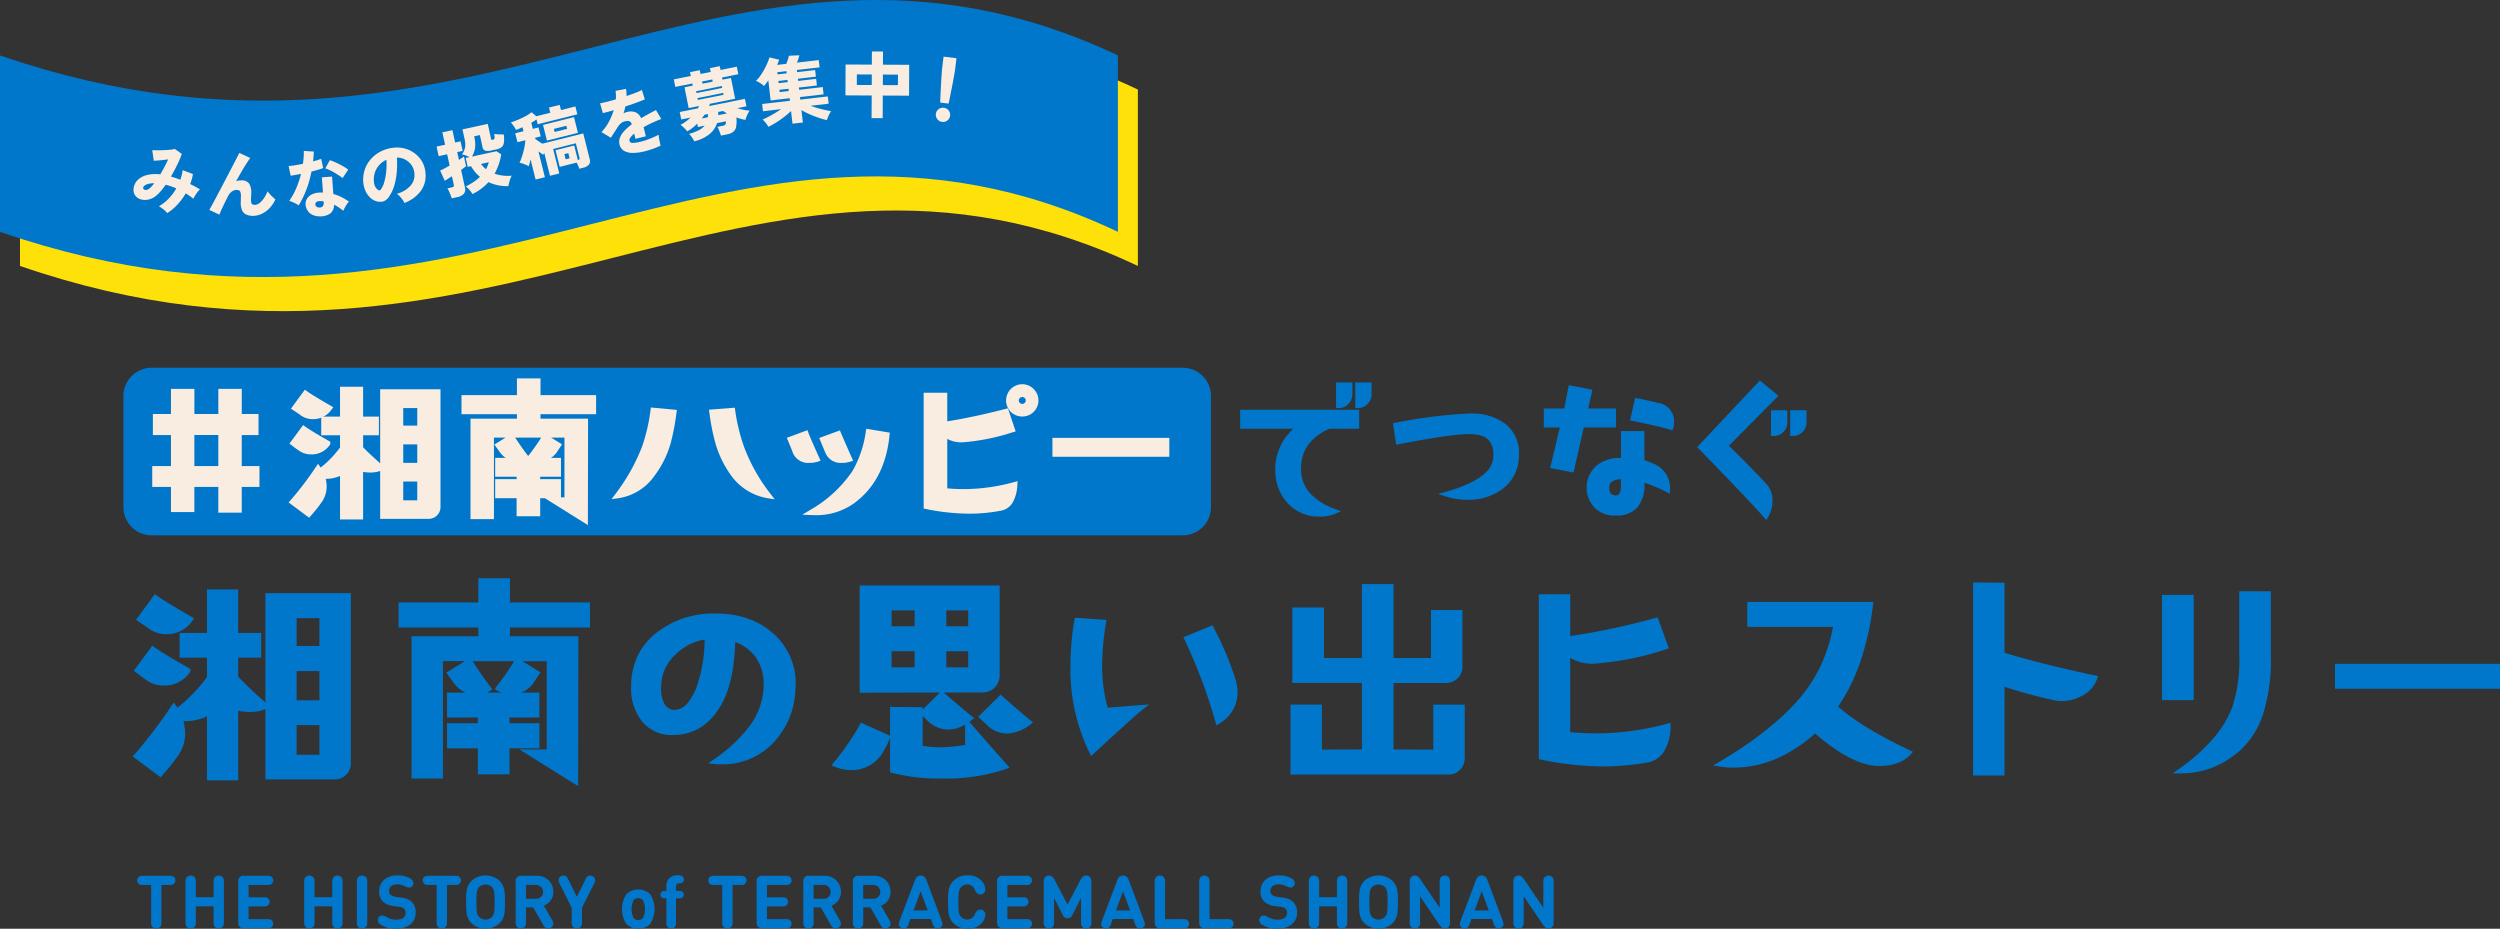
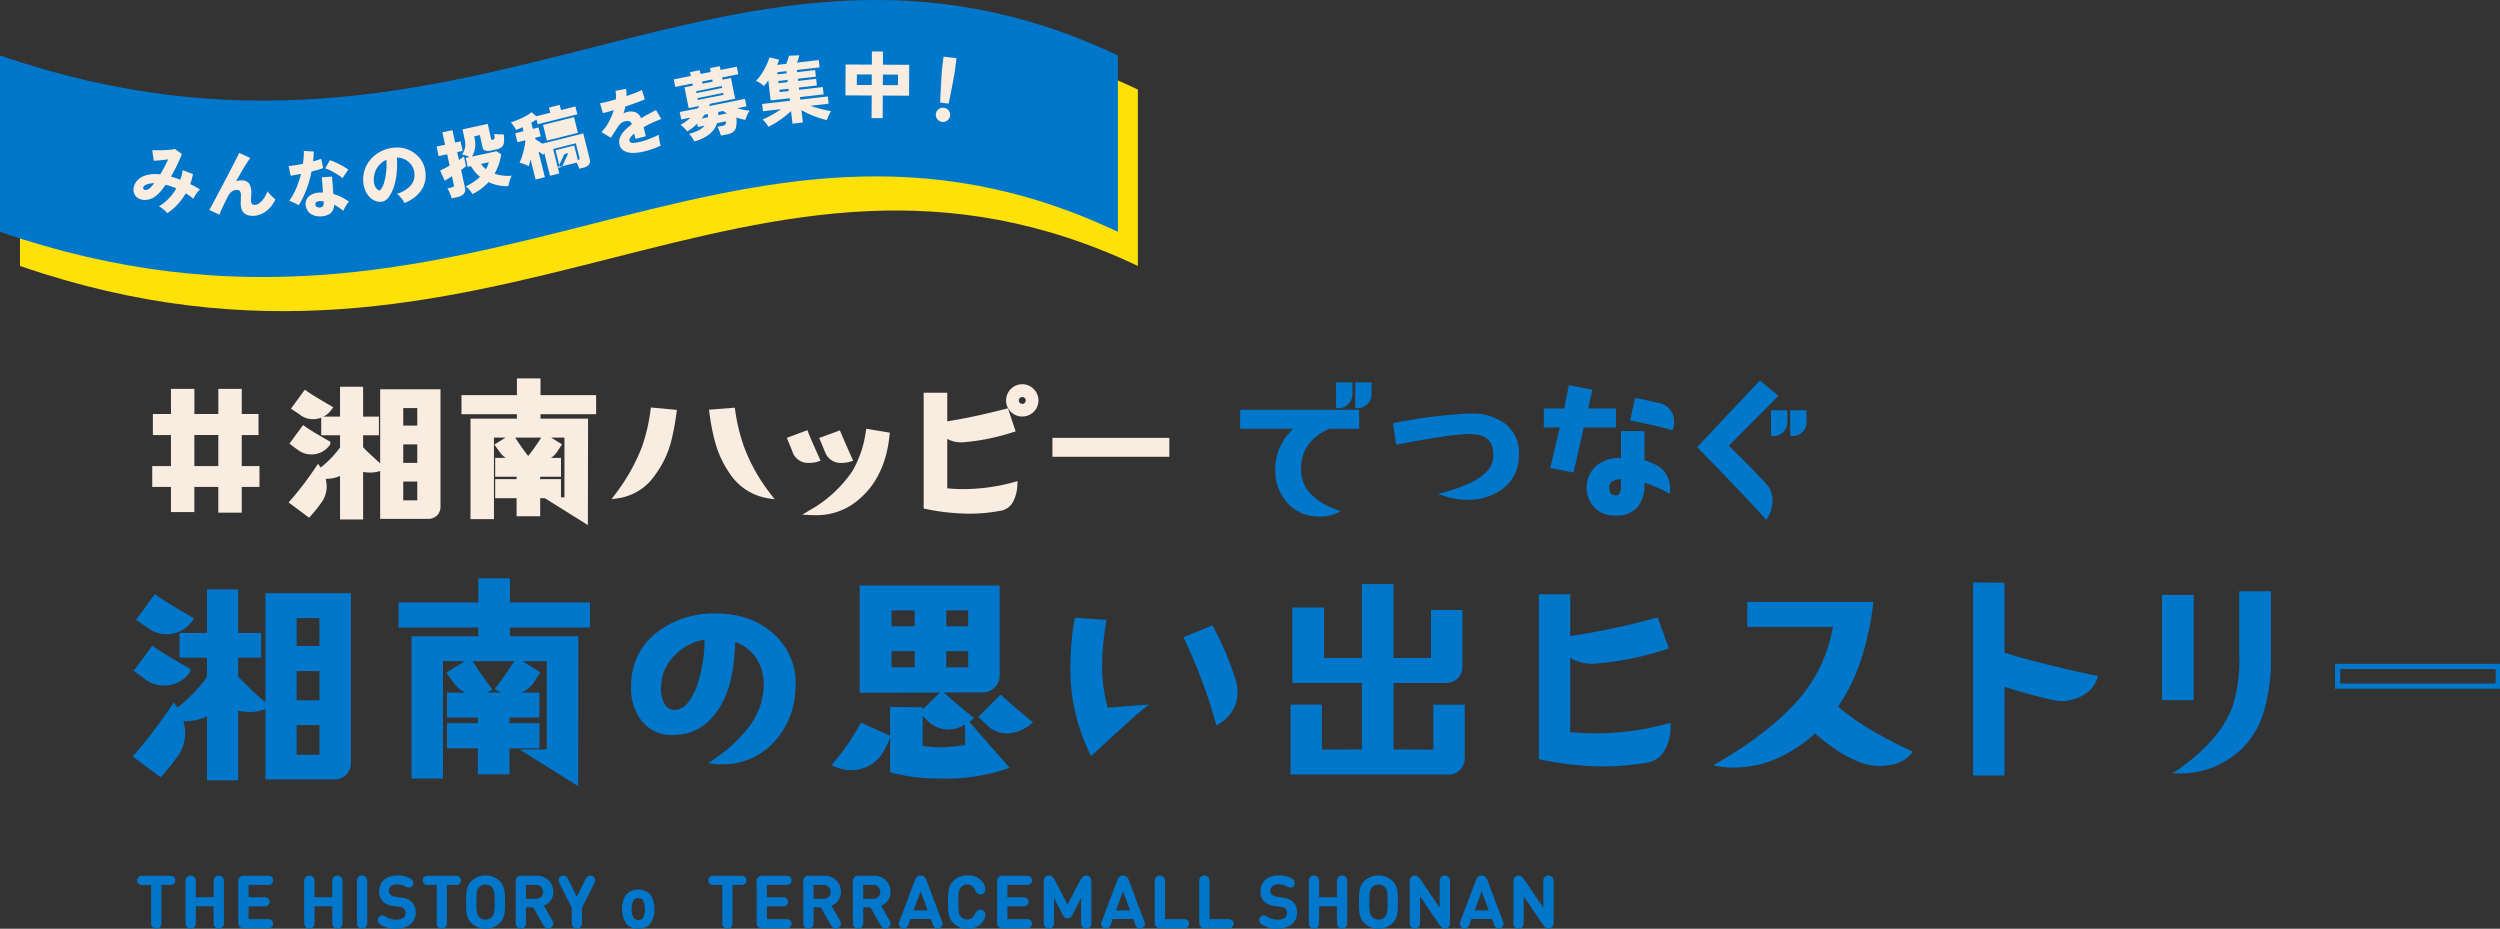
<svg xmlns="http://www.w3.org/2000/svg" width="478.468" height="177.745" viewBox="0 0 478.468 177.745">
  <rect x="0" y="0" width="478.468" height="177.745" fill="#333333" stroke="none" />
  <defs>
    <clipPath id="a">
      <rect width="478.468" height="177.745" fill="none" />
    </clipPath>
  </defs>
  <g clip-path="url(#a)">
-     <path d="M238.94,139.933H41.6a5.4,5.4,0,0,1-5.4-5.4V113.262a5.4,5.4,0,0,1,5.4-5.4H238.94a5.4,5.4,0,0,1,5.4,5.4v21.267a5.4,5.4,0,0,1-5.4,5.4" transform="translate(-12.577 -37.479)" fill="#0077ca" />
    <path d="M61.549,132.587v4.935H58.064v-4.935H52.481V137.4H49v-4.811H45.418V129.6H49v-6.939H45.541v-3.022H49v-4.812h3.485v4.812h5.583v-4.812h3.485v4.812h3.208v3.022H61.549V129.6h3.392v2.992Zm-3.485-9.931H52.481V129.6h5.582Z" transform="translate(-15.782 -39.899)" fill="#f9ece0" />
    <path d="M62.049,138.022H57.564v-4.935H52.981V137.9H48.5v-4.811H44.918V129.1H48.5v-5.939H45.041v-4.022H48.5v-4.812h4.485v4.812h4.583v-4.812h4.485v4.812h3.208v4.022H62.049V129.1h3.392v3.992H62.049Zm-3.485-1h2.485v-4.935h3.392V130.1H61.049v-7.939h3.208v-2.022H61.049v-4.812H58.564v4.812H51.981v-4.812H49.5v4.812H46.041v2.022H49.5V130.1H45.918v1.992H49.5V136.9h2.485v-4.811h6.583Zm0-6.927H51.981v-7.939h6.582Zm-5.582-1h4.582v-5.939H52.981Z" transform="translate(-15.782 -39.899)" fill="#f9ece0" />
    <path d="M150.249,117.61v1.851h9.1l-.031,18.968-6.261-3.917h2.776V122.083h-14.5v15.606H137.85V119.461h8.883V117.61h-10.61v-2.652h10.61V111.75h3.516v3.208H160.89v2.652Zm-.062,16.069v3.454h-3.516v-3.454h-4.1v-2.652h4.1v-1.45h-4.1v-2.621h11.6v2.621h-3.979v1.45h3.979v2.652Zm-4.071-7.125a3.3,3.3,0,0,1-2.776-1.511l-.709-.987,2.59-1.6c.895,1.388,1.727,2.59,2.529,3.639a3.046,3.046,0,0,1-1.635.463m7.4-1.542a3.177,3.177,0,0,1-2.806,1.481,3.122,3.122,0,0,1-1.635-.463,40.129,40.129,0,0,0,2.5-3.608l2.591,1.6Z" transform="translate(-47.301 -38.832)" fill="#f9ece0" />
    <path d="M146.233,111.25h4.516v3.208H161.39v3.652H150.749v.851h9.1l-.033,20.37-8.234-5.151h-.894v3.454h-4.516v-3.454h-4.1v-3.652h4.1v-.45h-4.1v-3.621h2a4.4,4.4,0,0,1-1.136-1.121l-1.022-1.421,2.149-1.331h-2.227v15.606H137.35V118.961h8.883v-.851h-10.61v-3.652h10.61Zm3.516,1h-2.516v3.208h-10.61v1.652h10.61v2.851H138.35v17.228h2.485V121.583h15.5v13.429H154.8l4.02,2.515.028-17.566h-9.1V117.11H160.39v-1.652H149.749Zm1.134,10.333H145.9c.806,1.235,1.543,2.287,2.246,3.205l.238.312.3-.379C149.391,124.823,150.13,123.769,150.884,122.583Zm4.448,0h-2.546l2.081,1.288-.93,1.417a3.759,3.759,0,0,1-1.19,1.169h1.919v3.621h-3.979v.45h3.979v3.485h.665Zm-1.865,1.6-1.732-1.072c-.641,1.009-1.272,1.926-1.884,2.737a2.522,2.522,0,0,0,.861.147,2.693,2.693,0,0,0,2.388-1.255Zm-6.479,1.729c-.606-.817-1.238-1.732-1.919-2.773L143.35,124.2l.4.552a2.794,2.794,0,0,0,2.37,1.3A2.6,2.6,0,0,0,146.987,125.909Zm6.679,1.547h-10.6v1.621h4.1v2.45h-4.1v1.652h4.1v3.454h2.516v-3.454h3.979v-1.652h-3.979v-2.45h3.979Z" transform="translate(-47.301 -38.832)" fill="#f9ece0" />
    <path d="M190.821,126.428a18.1,18.1,0,0,1-2.961,6.045,9.8,9.8,0,0,1-6.785,4.226,37.034,37.034,0,0,0,5.181-9.191,34.478,34.478,0,0,0,1.666-7.155l3.978.37a45.414,45.414,0,0,1-1.079,5.706m12.368,6.014a19.274,19.274,0,0,1-2.9-6.045,42.409,42.409,0,0,1-1.111-5.706l3.948-.308a36.031,36.031,0,0,0,1.727,7.124,34.212,34.212,0,0,0,5.182,9.191,10.269,10.269,0,0,1-6.847-4.256" transform="translate(-62.921 -41.821)" fill="#f9ece0" />
    <path d="M187.49,119.81l4.978.463-.073.519a46.389,46.389,0,0,1-1.093,5.772,18.718,18.718,0,0,1-3.039,6.205,10.31,10.31,0,0,1-7.12,4.425l-1.185.162.717-.957a36.767,36.767,0,0,0,5.113-9.066,34.2,34.2,0,0,0,1.639-7.047Zm3.84,1.361-2.98-.277a34.5,34.5,0,0,1-1.625,6.784,36.67,36.67,0,0,1-4.488,8.274,9.512,9.512,0,0,0,5.217-3.773l0-.006a17.723,17.723,0,0,0,2.88-5.88v-.005A42.467,42.467,0,0,0,191.33,121.171Zm12.225-1.323.066.464a35.453,35.453,0,0,0,1.7,7.025,33.928,33.928,0,0,0,5.108,9.057l.76.99-1.234-.192a10.8,10.8,0,0,1-7.171-4.452l0-.006a19.862,19.862,0,0,1-2.973-6.195,41.326,41.326,0,0,1-1.126-5.775l-.079-.53Zm5.279,16.073a33.906,33.906,0,0,1-4.451-8.245,36.029,36.029,0,0,1-1.683-6.759l-2.948.23a37.708,37.708,0,0,0,1.014,5.1l0,.011a18.866,18.866,0,0,0,2.822,5.886,10.713,10.713,0,0,0,2.914,2.739A9.352,9.352,0,0,0,208.835,135.921Z" transform="translate(-62.921 -41.821)" fill="#f9ece0" />
    <path d="M235.493,132.1a2.689,2.689,0,0,1-2.714-1.542c-.123-.371-.463-1.2-.987-2.468l2.992-1.11q.324.879,2.129,4.9a4.524,4.524,0,0,1-1.419.216m8.111,7.9a12.181,12.181,0,0,1-7.833,2.1,24.564,24.564,0,0,0,8.358-7.679,21.146,21.146,0,0,0,2.622-7.772l3.546.586c-.555,5.736-2.806,9.993-6.693,12.768m-1.912-7.9a2.618,2.618,0,0,1-2.683-1.542c-.185-.4-.494-1.2-1.018-2.437l3.022-1.11c.309.74,1.018,2.374,2.128,4.873a4.845,4.845,0,0,1-1.449.216" transform="translate(-80.545 -44.005)" fill="#f9ece0" />
    <path d="M246.336,126.064l4.5.744-.045.465c-.565,5.844-2.887,10.261-6.9,13.127a12.316,12.316,0,0,1-7.42,2.2c-.237,0-.481,0-.724-.015l-1.662-.067,1.423-.861a24.212,24.212,0,0,0,8.192-7.515,20.784,20.784,0,0,0,2.553-7.587Zm3.415,1.578-2.588-.428a21.288,21.288,0,0,1-2.607,7.458l0,0a23.737,23.737,0,0,1-7.035,6.894,10.958,10.958,0,0,0,5.8-1.984,14.493,14.493,0,0,0,4.444-5.1A19.439,19.439,0,0,0,249.75,127.641Zm-14.671-1.306.173.47c.212.576.924,2.215,2.116,4.872l.226.5-.524.175a4.977,4.977,0,0,1-1.578.242,3.164,3.164,0,0,1-3.169-1.835l-.011-.024-.008-.025c-.119-.356-.461-1.2-.975-2.434l-.2-.48Zm1.132,5.205c-.845-1.89-1.411-3.186-1.713-3.923l-2.046.759c.41.992.675,1.65.792,1.995a2.192,2.192,0,0,0,2.248,1.227A4.409,4.409,0,0,0,236.211,131.54Zm5.08-5.166.184.442c.354.849,1.148,2.667,2.123,4.862l.228.512-.535.168a5.338,5.338,0,0,1-1.6.239,3.161,3.161,0,0,1-3.14-1.839c-.1-.216-.227-.527-.4-.955-.163-.4-.366-.893-.619-1.489l-.205-.484Zm1.15,5.162c-.726-1.639-1.333-3.026-1.7-3.894l-2.083.765c.163.391.3.729.42,1.017.172.421.3.725.388.922l.006.014a2.138,2.138,0,0,0,2.223,1.237A4.51,4.51,0,0,0,242.441,131.536Z" transform="translate(-80.545 -44.005)" fill="#f9ece0" />
    <path d="M285.874,136.676a31.622,31.622,0,0,1-5.953.556,40.742,40.742,0,0,1-8.235-.895v-21.25H275.2v5.552a116.58,116.58,0,0,0,11.781-2.468l1.173,3.486a40.85,40.85,0,0,1-9.407,1.912,5.177,5.177,0,0,1-3.546-1.049v10.826c1.326.123,2.528.185,3.67.185a36.8,36.8,0,0,0,9.747-1.357c-.185,2.714-1.08,4.194-2.745,4.5m6.014-18.783a2.491,2.491,0,0,1-1.82.741,2.614,2.614,0,0,1-1.85-.741,2.606,2.606,0,0,1,1.85-4.441,2.572,2.572,0,0,1,1.82.771,2.542,2.542,0,0,1,.74,1.82,2.511,2.511,0,0,1-.74,1.851m-1.018-2.652a1.12,1.12,0,0,0-.8-.339,1.249,1.249,0,0,0-.833.339,1.12,1.12,0,0,0-.339.8,1.138,1.138,0,0,0,.339.833,1.117,1.117,0,0,0,.833.339,1.009,1.009,0,0,0,.8-.339,1.031,1.031,0,0,0,.339-.833,1.009,1.009,0,0,0-.339-.8" transform="translate(-94.407 -39.423)" fill="#f9ece0" />
    <path d="M279.921,137.732a41.454,41.454,0,0,1-8.336-.9l-.4-.082V114.587H275.7v5.471c3.162-.487,6.82-1.265,11.158-2.372l.45-.115,1.485,4.414-.493.149a41.527,41.527,0,0,1-9.522,1.932c-.145.01-.291.016-.434.016a5.574,5.574,0,0,1-2.643-.656v9.461c1.144.1,2.185.143,3.17.143a36.529,36.529,0,0,0,9.615-1.34l.679-.186-.048.7a7.445,7.445,0,0,1-.889,3.379,3.254,3.254,0,0,1-2.264,1.581A31.9,31.9,0,0,1,279.921,137.732Zm-7.735-1.8a40.1,40.1,0,0,0,7.735.8,30.917,30.917,0,0,0,5.859-.547,2.265,2.265,0,0,0,1.594-1.118,5.733,5.733,0,0,0,.678-2.227,37.245,37.245,0,0,1-9.18,1.19c-1.144,0-2.36-.061-3.716-.187l-.454-.042V121.525l.8.593a4.689,4.689,0,0,0,3.212.951h.012a39.327,39.327,0,0,0,8.793-1.743l-.86-2.556a114.4,114.4,0,0,1-11.383,2.364l-.572.083v-5.63h-2.516Zm17.882-16.794a3.11,3.11,0,0,1-2.193-.876l-.011-.011a3.106,3.106,0,0,1,2.2-5.295,3.054,3.054,0,0,1,2.162.906l.022.022a3.076,3.076,0,0,1-2.184,5.254Zm-1.5-1.6a2.111,2.111,0,0,0,1.5.6,2.029,2.029,0,0,0,2.06-2.091,2.074,2.074,0,0,0-3.557-1.466,2.146,2.146,0,0,0-.005,2.958Zm1.5.18a1.621,1.621,0,0,1-1.186-.486,1.654,1.654,0,0,1,0-2.342l.024-.023a1.734,1.734,0,0,1,1.162-.463,1.626,1.626,0,0,1,1.144.474,1.5,1.5,0,0,1,.5,1.167,1.536,1.536,0,0,1-.485,1.187A1.5,1.5,0,0,1,290.068,117.714Zm-.49-2.109a.615.615,0,0,0-.182.437.637.637,0,0,0,.193.479.621.621,0,0,0,.479.193.5.5,0,0,0,.426-.169l.022-.025.025-.022a.53.53,0,0,0,.169-.456.5.5,0,0,0-.169-.426l-.024-.023a.618.618,0,0,0-.448-.193A.746.746,0,0,0,289.578,115.605Z" transform="translate(-94.407 -39.423)" fill="#f9ece0" />
    <rect width="21.374" height="2.622" transform="translate(201.922 84.299)" fill="#f9ece0" />
    <path d="M-.5-.5H21.874V3.122H-.5ZM20.874.5H.5V2.122H20.874Z" transform="translate(201.922 84.299)" fill="#f9ece0" />
    <path d="M381.049,120.8c-4.1,1.727-6.045,4.6-5.86,8.605.154,3.484,2.405,6.045,6.785,7.71a6.815,6.815,0,0,1-2.683.494,7.528,7.528,0,0,1-5.675-2.252,8.675,8.675,0,0,1-2.375-5.8c-.185-3.362,1.264-6.292,4.287-8.759H364.518v-2.622h21.775V120.8Zm3.331-4.6a2.005,2.005,0,0,1-1.511.648v-3.917H385v1.727a2.166,2.166,0,0,1-.617,1.542m3.67,0a2.005,2.005,0,0,1-1.511.648v-3.917h2.129v1.727a2.169,2.169,0,0,1-.617,1.542" transform="translate(-126.665 -39.242)" fill="#0077ca" />
    <path d="M382.369,112.432H385.5v2.227a2.656,2.656,0,0,1-.75,1.882,2.5,2.5,0,0,1-1.878.808h-.5Zm2.128,1h-1.128v2.843a1.478,1.478,0,0,0,.645-.414,1.677,1.677,0,0,0,.483-1.2Zm1.543-1h3.129v2.227a2.659,2.659,0,0,1-.751,1.882,2.5,2.5,0,0,1-1.878.808h-.5Zm2.129,1H387.04v2.843a1.479,1.479,0,0,0,.645-.414,1.679,1.679,0,0,0,.484-1.2Zm-24.15,4.243h22.775V121.3h-5.642a9.457,9.457,0,0,0-4.226,3.228,7.8,7.8,0,0,0-1.236,4.855,6.6,6.6,0,0,0,1.684,4.23,11.893,11.893,0,0,0,4.779,3.036l1.164.442-1.146.485a7.256,7.256,0,0,1-2.878.534,8.019,8.019,0,0,1-6.036-2.406,9.133,9.133,0,0,1-2.513-6.118,10.387,10.387,0,0,1,3.469-8.286H364.018Zm21.775,1H365.018V120.3h11.915l-1.087.887a11.8,11.8,0,0,0-3.214,3.877,8.906,8.906,0,0,0-.89,4.467,8.175,8.175,0,0,0,2.236,5.479,7.056,7.056,0,0,0,5.314,2.1,7.569,7.569,0,0,0,1.181-.087,11.68,11.68,0,0,1-3.85-2.749,7.668,7.668,0,0,1-1.932-4.845c-.2-4.225,1.879-7.283,6.165-9.088l.093-.039h4.845Z" transform="translate(-126.665 -39.242)" fill="#0077ca" />
    <path d="M429.563,135.558a10.329,10.329,0,0,1-6.478,2.005,12.7,12.7,0,0,1-3.855-.587c5.737-1.635,8.852-3.824,9.253-6.538a6.332,6.332,0,0,0,.092-1.049,3.876,3.876,0,0,0-2.683-4.1,9.361,9.361,0,0,0-1.635-.277c-2-.185-6.785.463-14.373,1.912l-.462-3.115c7.186-1.264,12.09-1.85,14.742-1.758a9.926,9.926,0,0,1,5.953,1.913,6.519,6.519,0,0,1,2.344,5.644,7.324,7.324,0,0,1-2.9,5.952" transform="translate(-142.269 -42.407)" fill="#0077ca" />
    <path d="M423.085,138.063a13.226,13.226,0,0,1-4.006-.61l-1.583-.5,1.6-.455c5.534-1.577,8.527-3.639,8.9-6.13v-.009a5.794,5.794,0,0,0,.085-.967,4.228,4.228,0,0,0-.589-2.344,3.264,3.264,0,0,0-1.745-1.281,8.91,8.91,0,0,0-1.531-.257c-.206-.019-.451-.029-.726-.029-2.275,0-6.692.633-13.505,1.934l-.512.1-.61-4.112.479-.084a94.92,94.92,0,0,1,14.258-1.775c.206,0,.4,0,.588.01a10.464,10.464,0,0,1,6.246,2.02l.005,0a7.028,7.028,0,0,1,2.528,6.048,7.831,7.831,0,0,1-3.095,6.333A10.852,10.852,0,0,1,423.085,138.063Zm-1.959-1.152a12.558,12.558,0,0,0,1.959.152,9.879,9.879,0,0,0,6.173-1.9,6.79,6.79,0,0,0,2.7-5.568v-.007a6,6,0,0,0-2.158-5.235,9.5,9.5,0,0,0-5.658-1.8c-.172-.006-.359-.009-.553-.009a92.812,92.812,0,0,0-13.605,1.676l.314,2.118c6.587-1.248,10.9-1.854,13.181-1.854.306,0,.582.011.82.033a9.82,9.82,0,0,1,1.726.294l.026.008a4.358,4.358,0,0,1,3.02,4.575,6.854,6.854,0,0,1-.1,1.126,6.126,6.126,0,0,1-2.832,4A19.829,19.829,0,0,1,421.126,136.911Z" transform="translate(-142.269 -42.407)" fill="#0077ca" />
    <path d="M460.325,120.878l-1.943,8.543-3.486-.679,1.882-7.865H453.57v-2.622h3.824l.864-4.38,3.516.679-.833,3.7H466.4v2.622Zm14,11.288a15.759,15.759,0,0,0-2.5-.833v.895c0,3.64-1.6,5.49-4.873,5.521a4.973,4.973,0,0,1-3.639-1.2,5.1,5.1,0,0,1,.154-7.464,6.459,6.459,0,0,1,4.256-1.357h.617v-5.15h3.485v5.459a9.6,9.6,0,0,1,1.943.709,4.5,4.5,0,0,1,2.961,4.534,21.812,21.812,0,0,0-2.406-1.11m-6.014-1.357a4.116,4.116,0,0,0-2.221.37,1.778,1.778,0,0,0-.987,1.851c.031,1.2.617,1.82,1.727,1.851.987,0,1.481-.771,1.511-2.344,0-.432,0-1.018-.031-1.727m1.881-11.165.74-3.331c.648.093,1.943.4,3.917.864a3.3,3.3,0,0,1,2.529,4.133c-1.11-.339-3.516-.926-7.186-1.666" transform="translate(-157.61 -39.571)" fill="#0077ca" />
    <path d="M457.864,113.292l4.511.871-.809,3.594H466.9v3.622h-6.177l-1.962,8.627-4.474-.871,1.856-7.756H453.07v-3.622h3.913Zm3.309,1.657-2.521-.487-.847,4.294H454.07v1.622h3.342l-1.908,7.974,2.5.486,1.924-8.46H465.9v-1.622h-5.584Zm9.373.8.458.066c.621.089,1.777.36,3.527.77l.433.1A3.524,3.524,0,0,1,478,120.385a3.47,3.47,0,0,1-.149,1.084l-.154.463-.466-.143c-1.291-.395-3.96-1.013-7.139-1.654l-.5-.1Zm6.446,4.925c.007-.092.011-.19.011-.293a2.555,2.555,0,0,0-2.264-2.72l-.436-.1c-1.35-.317-2.341-.549-2.985-.675l-.526,2.368C473.4,119.789,475.635,120.3,476.993,120.678Zm-9.149,1.4h4.485v5.573a10.759,10.759,0,0,1,1.652.64,5.011,5.011,0,0,1,3.252,5l-.023.793-.705-.363a21.5,21.5,0,0,0-2.343-1.083l-.033-.013a14.7,14.7,0,0,0-1.8-.641v.243a6.572,6.572,0,0,1-1.335,4.444,5.173,5.173,0,0,1-4.025,1.577,5.491,5.491,0,0,1-3.981-1.326l-.006-.005a5.6,5.6,0,0,1,.172-8.222,6.961,6.961,0,0,1,4.573-1.471h.117Zm3.485,1h-2.485v5.15h-1.117a6,6,0,0,0-3.937,1.242,4.6,4.6,0,0,0-.141,6.706,4.468,4.468,0,0,0,3.286,1.077h.016a4.177,4.177,0,0,0,3.292-1.237,5.635,5.635,0,0,0,1.086-3.784v-1.535l.621.156a16.4,16.4,0,0,1,2.56.853,16.952,16.952,0,0,1,1.685.745,3.834,3.834,0,0,0-.575-1.614,4.541,4.541,0,0,0-2.049-1.631l-.015-.007a9.173,9.173,0,0,0-1.841-.673l-.386-.091Zm-3.451,7.219h0c.152,0,.31.006.469.017l.446.031.019.446c.031.72.031,1.315.031,1.749v.01c-.046,2.342-1.119,2.834-2.011,2.834h-.014a2.123,2.123,0,0,1-2.213-2.326,2.269,2.269,0,0,1,1.255-2.318A4.305,4.305,0,0,1,467.878,130.294Zm-.034,2.238c0-.327,0-.745-.014-1.238a3.29,3.29,0,0,0-1.5.328,1.287,1.287,0,0,0-.721,1.373v.023c.024.93.393,1.338,1.235,1.363C467.135,134.381,467.807,134.366,467.844,132.532Z" transform="translate(-157.61 -39.571)" fill="#0077ca" />
    <path d="M503.51,124.46q3.655,3.516,7.4,7.495a4.291,4.291,0,0,1,1.172,3.053,5.42,5.42,0,0,1-.771,2.806q-2.822-3.238-12.46-13.108l11.35-12.06,2.776,2.282Zm10.794-2.992a1.978,1.978,0,0,1-1.511.617v-3.917h2.128v1.789a2.046,2.046,0,0,1-.617,1.511m3.67,0a1.978,1.978,0,0,1-1.511.617v-3.917h2.128v1.789a2.046,2.046,0,0,1-.617,1.511" transform="translate(-173.344 -39.143)" fill="#0077ca" />
    <path d="M510.158,111.964l3.561,2.928-9.5,9.56c2.311,2.236,4.683,4.642,7.054,7.16a4.794,4.794,0,0,1,1.308,3.4,5.892,5.892,0,0,1-.84,3.06l-.352.6-.456-.524c-1.866-2.141-6.052-6.544-12.441-13.087l-.335-.343Zm2.078,3-1.99-1.637-10.7,11.37c5.713,5.854,9.626,9.961,11.654,12.23a4.865,4.865,0,0,0,.385-1.923,3.816,3.816,0,0,0-1.032-2.707c-2.489-2.642-4.973-5.158-7.388-7.481l-.366-.352Zm.057,2.7h3.128v2.289a2.547,2.547,0,0,1-.757,1.858,2.488,2.488,0,0,1-1.871.77h-.5Zm2.128,1h-1.128v2.854a1.362,1.362,0,0,0,.645-.393l.013-.013a1.54,1.54,0,0,0,.47-1.158Zm1.543-1h3.128v2.289a2.547,2.547,0,0,1-.756,1.858,2.486,2.486,0,0,1-1.872.77h-.5Zm2.128,1h-1.128v2.854a1.358,1.358,0,0,0,.645-.393l.013-.014a1.54,1.54,0,0,0,.47-1.158Z" transform="translate(-173.344 -39.143)" fill="#0077ca" />
    <path d="M137.987,178.808v2.663h13.091l-.044,27.291-9.009-5.636h3.994V185.242H125.163V207.7h-5.015V181.471h12.78v-2.663H117.663v-3.816h15.266v-4.616h5.059v4.616H153.3v3.816Zm-.089,23.12V206.9H132.84v-4.971h-5.9v-3.816h5.9v-2.086h-5.9v-3.772h16.685v3.772H137.9v2.086h5.724v3.816Zm-5.858-10.25a4.751,4.751,0,0,1-3.994-2.175l-1.021-1.42,3.728-2.308c1.287,2,2.485,3.728,3.639,5.237a4.394,4.394,0,0,1-2.352.666m10.65-2.219a4.57,4.57,0,0,1-4.038,2.13,4.5,4.5,0,0,1-2.352-.666,57.634,57.634,0,0,0,3.594-5.193l3.728,2.308Z" transform="translate(-40.886 -59.203)" fill="#0077ca" />
    <path d="M132.429,169.876h6.059v4.616H153.8v4.816h-15.31v1.663H151.58l-.047,28.693-11.249-7.037h5.236V185.742h-4.655l3.458,2.141-1.213,1.849a5.036,5.036,0,0,1-2.489,2.022h3.5v4.772H138.4v1.086h5.724v4.816H138.4V207.4H132.34v-4.971h-5.9v-4.816h5.9v-1.086h-5.9v-4.772h3.518a5.694,5.694,0,0,1-2.315-1.96l-1.333-1.855,3.549-2.2h-4.194V208.2h-6.015V180.971h12.78v-1.663H117.163v-4.816h15.266Zm5.059,1h-4.059v4.616H118.163v2.816h15.266v3.663h-12.78V207.2h4.015V184.742H146.52v18.884h-2.752l6.768,4.234.042-25.89H137.487v-3.663H152.8v-2.816h-15.31Zm1.811,14.866h-7.97c1.249,1.928,2.383,3.554,3.462,4.966l.334.437-.467.291a4.934,4.934,0,0,1-.6.318h2.807a5.683,5.683,0,0,1-.821-.4l-.494-.29.355-.45A56.513,56.513,0,0,0,139.3,185.742Zm3.625,2.451-2.868-1.776c-1.022,1.619-2.025,3.074-2.99,4.337a3.858,3.858,0,0,0,1.588.334,4.082,4.082,0,0,0,3.62-1.9Zm-9.282,2.653c-.956-1.277-1.956-2.721-3.04-4.388l-2.856,1.768.708.985a4.278,4.278,0,0,0,3.588,1.967A3.918,3.918,0,0,0,133.641,190.846Zm9.482,1.908H127.438v2.772h5.9v3.086h-5.9v2.816h5.9V206.4H137.4v-4.971h5.724v-2.816H137.4v-3.086h5.724Z" transform="translate(-40.886 -59.203)" fill="#0077ca" />
    <path d="M212.32,204.5a12.835,12.835,0,0,1-9.674,4.083,10.024,10.024,0,0,1-1.154-.044,29.247,29.247,0,0,0,6.745-6.213,14,14,0,0,0,3.018-8.564,9.435,9.435,0,0,0-1.686-5.547,8.9,8.9,0,0,0-4.748-3.24c-.089,5.015-.843,8.875-2.175,11.583-2,4.082-4.926,6.257-8.875,6.39a6.844,6.844,0,0,1-5.946-2.441,9.59,9.59,0,0,1-1.953-6.257,12.054,12.054,0,0,1,4.793-10.074,17.223,17.223,0,0,1,10.961-3.462,15.349,15.349,0,0,1,10.606,3.683,12.174,12.174,0,0,1,4.083,10.3,15.047,15.047,0,0,1-3.994,9.807M199.94,184.618a10.857,10.857,0,0,0-6.523,3.2,8.964,8.964,0,0,0-2.8,6.568,6.223,6.223,0,0,0,.577,3.107,2.758,2.758,0,0,0,2.352,1.686c2.219,0,3.9-1.864,5.1-5.591a27.793,27.793,0,0,0,1.287-8.21Z" transform="translate(-64.588 -62.795)" fill="#0077ca" />
    <path d="M202.646,209.082a10.509,10.509,0,0,1-1.209-.047l-1.309-.146,1.076-.76a28.8,28.8,0,0,0,6.63-6.1l0,0a13.418,13.418,0,0,0,2.918-8.264,8.921,8.921,0,0,0-1.592-5.255,8.229,8.229,0,0,0-3.859-2.841c-.142,4.683-.885,8.42-2.21,11.113-2.1,4.286-5.226,6.53-9.3,6.669-.184.01-.367.015-.545.015a7.2,7.2,0,0,1-5.8-2.632l-.007-.009a10.012,10.012,0,0,1-2.065-6.572,13.644,13.644,0,0,1,1.247-5.918,12.692,12.692,0,0,1,3.739-4.55,17.727,17.727,0,0,1,11.268-3.567,18.4,18.4,0,0,1,6.067.955,14.507,14.507,0,0,1,4.871,2.855,12.653,12.653,0,0,1,4.25,10.7,15.492,15.492,0,0,1-4.128,10.122A13.342,13.342,0,0,1,202.646,209.082Zm5.993-6.46a27.537,27.537,0,0,1-5.668,5.457,12.331,12.331,0,0,0,8.986-3.924,14.527,14.527,0,0,0,3.857-9.491,11.7,11.7,0,0,0-3.914-9.891,13.515,13.515,0,0,0-4.538-2.66,17.4,17.4,0,0,0-5.737-.9,16.757,16.757,0,0,0-10.652,3.354,11.521,11.521,0,0,0-4.6,9.681,9.06,9.06,0,0,0,1.838,5.938,6.356,6.356,0,0,0,5.535,2.261h.01a8.664,8.664,0,0,0,4.893-1.619,11.856,11.856,0,0,0,3.55-4.491c1.324-2.691,2.038-6.516,2.124-11.372l.012-.662.634.193a9.377,9.377,0,0,1,5,3.42l.009.013a9.889,9.889,0,0,1,1.775,5.832A14.573,14.573,0,0,1,208.639,202.622Zm-15.09-2.948a3.31,3.31,0,0,1-2.785-1.936,6.606,6.606,0,0,1-.644-3.357,9.51,9.51,0,0,1,2.943-6.921,11.394,11.394,0,0,1,6.816-3.338l.561-.069v1.319a28.18,28.18,0,0,1-1.309,8.356l0,.007a11.786,11.786,0,0,1-2.276,4.377A4.367,4.367,0,0,1,193.549,199.674Zm5.89-14.476a10.4,10.4,0,0,0-5.67,2.969,8.434,8.434,0,0,0-2.65,6.214,5.813,5.813,0,0,0,.506,2.85l.007.013a2.29,2.29,0,0,0,1.916,1.43,3.364,3.364,0,0,0,2.564-1.234,11,11,0,0,0,2.062-4.007,27.2,27.2,0,0,0,1.264-8.06Z" transform="translate(-64.588 -62.795)" fill="#0077ca" />
    <path d="M253.98,203.194a6.487,6.487,0,0,1-5.858,3.639,8.342,8.342,0,0,1-3.017-.622,46.107,46.107,0,0,0,5.059-7.322L255,201.063a13.7,13.7,0,0,1-1.021,2.13m21.212-12.026a2.417,2.417,0,0,1-1.864.8l-23.12.044V172.485H275.99V189.3a2.417,2.417,0,0,1-.8,1.864m-14.467-14.91h-5.414V180.3h5.414Zm0,7.81h-5.414v4.082h5.414Zm4.438,24.363a35.187,35.187,0,0,1-9.142-1.066V195.738l5.236.044V203.1a28.257,28.257,0,0,0,3.994.355,36.5,36.5,0,0,0,5.148-.532l-.044-4.482c1.6,1.864,3.993,4.615,7.189,8.209a35.853,35.853,0,0,1-12.381,1.775m1.464-9.364a5.3,5.3,0,0,1-3.639-1.6l-1.154-1.109,3.595-3.551c2.4,2.13,4.216,3.64,5.37,4.572a6.824,6.824,0,0,1-4.172,1.686m4.349-22.809h-5.192V180.3h5.192Zm0,7.81h-5.192v4.082h5.192Zm6.967,15.754a5.038,5.038,0,0,1-3.683-1.642l-1.154-1.065,3.595-3.55c2.4,2.13,4.216,3.683,5.37,4.615a7.013,7.013,0,0,1-4.127,1.642" transform="translate(-85.17 -59.936)" fill="#0077ca" />
    <path d="M265.162,208.93a35.765,35.765,0,0,1-9.273-1.083l-.369-.1v-6.679l-.042.139a13.41,13.41,0,0,1-1.06,2.226l-.005.01a6.966,6.966,0,0,1-6.292,3.89,8.819,8.819,0,0,1-3.2-.656l-.635-.248.428-.531a45.875,45.875,0,0,0,5-7.236l.217-.423,5.586,2.511v-5.515l6.236.053v.446l3.291-3.251-15.341.029V171.985H276.49V189.3a3.228,3.228,0,0,1-3.163,3.162l-7.516.014c1.886,1.676,3.669,3.193,5.3,4.511l.49.4-.5.387q-.2.16-.407.3l.035.041c1.344,1.568,3.681,4.264,7.183,8.2l.484.544-.682.256A36.041,36.041,0,0,1,265.162,208.93Zm-8.642-1.951a35.417,35.417,0,0,0,8.642.951,37.311,37.311,0,0,0,11.513-1.5c-2.578-2.9-4.489-5.095-5.808-6.622l.035,3.546-.427.067a36.938,36.938,0,0,1-5.225.538,28.353,28.353,0,0,1-4.067-.36l-.427-.063v-7.259l-4.236-.036Zm-10.587-1.005a7.348,7.348,0,0,0,2.187.359,5.746,5.746,0,0,0,3.1-.845,7.076,7.076,0,0,0,2.325-2.538c.288-.529.619-1.15.823-1.623l-3.981-1.789A47.427,47.427,0,0,1,245.934,205.974Zm15.823-3.3a25.758,25.758,0,0,0,3.494.289,33.864,33.864,0,0,0,4.643-.461l-.038-3.874a6.4,6.4,0,0,1-3.23.942,5.751,5.751,0,0,1-3.978-1.73l-.007-.007-.884-.85Zm1.573-5.566a4.8,4.8,0,0,0,3.3,1.461,5.78,5.78,0,0,0,3.218-1.112l0-.207c-1.377-1.128-2.851-2.387-4.4-3.754l-2.9,2.862Zm-12.623-24.12v18.524l22.619-.043a1.923,1.923,0,0,0,1.5-.637l.031-.031a1.921,1.921,0,0,0,.637-1.495V172.985Zm27.235,27.336a5.525,5.525,0,0,1-4.03-1.781l-1.531-1.413,4.3-4.248.35.311c2.2,1.96,4.105,3.593,5.352,4.6l.5.4-.514.385A7.518,7.518,0,0,1,277.942,200.321Zm-4.113-3.219.783.723a4.518,4.518,0,0,0,3.33,1.5,6.074,6.074,0,0,0,3.3-1.17c-1.163-.96-2.737-2.316-4.526-3.9Zm-2.354-8.453h-6.192v-5.082h6.192Zm-5.192-1h4.192v-3.082h-4.192Zm-5.059,1h-6.414v-5.082h6.414Zm-5.414-1h4.414v-3.082h-4.414Zm15.665-6.854h-6.192v-5.038h6.192Zm-5.192-1h4.192v-3.038h-4.192Zm-5.059,1h-6.414v-5.038h6.414Zm-5.414-1h4.414v-3.038h-4.414Z" transform="translate(-85.17 -59.936)" fill="#0077ca" />
    <path d="M318.336,207.122a35.963,35.963,0,0,1-3.595-16.641,50.144,50.144,0,0,1,.754-8.476l5.059.355a51.915,51.915,0,0,0-.754,8.476,30.409,30.409,0,0,0,1.2,8.387l6.7-.532c-1.243.976-4.349,3.816-9.364,8.431m27.38-11.449a6.369,6.369,0,0,1-3.24,5.636,99.632,99.632,0,0,0-5.946-15.842l4.66-1.908a61.315,61.315,0,0,1,4.216,10.028,8.8,8.8,0,0,1,.311,2.086" transform="translate(-109.368 -63.244)" fill="#0077ca" />
    <path d="M318.191,207.935l-.3-.584a36.62,36.62,0,0,1-3.65-16.87A50.782,50.782,0,0,1,315,181.92l.077-.446,6.059.425-.09.542a51.472,51.472,0,0,0-.747,8.394,29.967,29.967,0,0,0,1.069,7.856l7.942-.631-1.3,1.023c-1.269,1-4.669,4.113-9.334,8.406Zm-2.278-25.4a49.46,49.46,0,0,0-.672,7.946,36.112,36.112,0,0,0,3.245,15.823c3.383-3.113,6.061-5.567,7.7-6.991l-5.553.441-.112-.394a31.053,31.053,0,0,1-1.217-8.525,51.8,51.8,0,0,1,.673-8.016Zm26.269,19.546L342,201.45a99.7,99.7,0,0,0-5.915-15.762l-.238-.481,5.585-2.287.207.415a61.561,61.561,0,0,1,4.25,10.117l0,.014a9.146,9.146,0,0,1,.326,2.207,6.846,6.846,0,0,1-.888,3.467,7.508,7.508,0,0,1-2.587,2.593Zm-4.969-16.355a100.925,100.925,0,0,1,5.547,14.783,5.761,5.761,0,0,0,2.455-4.837,8.192,8.192,0,0,0-.294-1.958,58.905,58.905,0,0,0-3.973-9.518Z" transform="translate(-109.368 -63.244)" fill="#0077ca" />
    <path d="M410.873,206.779a2.443,2.443,0,0,1-1.863.754H379.277V195.152h5.015v8.609l8.654-.044V190H379.633V176.558h5.058v9.674h8.254V172.076H398v14.156h8.165v-9.186h5.015v10.3a2.542,2.542,0,0,1-.754,1.908,2.72,2.72,0,0,1-1.909.754H398v13.713l8.609.044v-8.609h5.015v9.719a2.722,2.722,0,0,1-.756,1.908" transform="translate(-131.794 -59.794)" fill="#0077ca" />
    <path d="M409.01,208.033H378.777V194.652h6.015v8.606l7.654-.039V190.5H379.133V176.058h6.058v9.674h7.254V171.576H398.5v14.156h7.165v-9.186h6.015v10.8a3.041,3.041,0,0,1-.9,2.261l-.016.015a3.235,3.235,0,0,1-2.246.886H398.5v12.715l7.609.039v-8.606h6.015v10.219a3.236,3.236,0,0,1-.887,2.246A2.93,2.93,0,0,1,409.01,208.033Zm-29.233-1H409.01a1.933,1.933,0,0,0,1.494-.592,2.236,2.236,0,0,0,.624-1.57v-9.219h-4.015v8.611l-9.609-.05V189.5h11.017a2.233,2.233,0,0,0,1.563-.616,2.035,2.035,0,0,0,.6-1.547v-9.8h-4.015v9.186H397.5V172.576h-4.059v14.156h-9.254v-9.674h-4.058V189.5h13.313v14.71l-9.654.049v-8.611h-4.015Z" transform="translate(-131.794 -59.794)" fill="#0077ca" />
    <path d="M475.454,203.824a4.154,4.154,0,0,1-3.018,2.44,50.542,50.542,0,0,1-8.653.754,60.068,60.068,0,0,1-11.671-1.287V175.068h5.014v8.077a133.37,133.37,0,0,0,16.908-3.55l1.819,5.015a55.864,55.864,0,0,1-13.757,2.752,8.079,8.079,0,0,1-4.97-1.509v15.576c2.041.177,3.861.266,5.5.266a52.54,52.54,0,0,0,13.711-1.864,8.56,8.56,0,0,1-.887,3.994" transform="translate(-157.103 -60.834)" fill="#0077ca" />
    <path d="M463.783,207.519a60.782,60.782,0,0,1-11.769-1.3l-.4-.08V174.568h6.014v8a133.949,133.949,0,0,0,16.278-3.46l.444-.12,2.153,5.935-.5.158a56.458,56.458,0,0,1-13.882,2.775c-.133.007-.267.01-.4.01a8.264,8.264,0,0,1-4.1-1.126v14.224c1.856.152,3.5.226,5,.226a52.287,52.287,0,0,0,13.581-1.846l.63-.17v.653a9.078,9.078,0,0,1-.94,4.218,4.641,4.641,0,0,1-3.367,2.706l-.013,0A50.971,50.971,0,0,1,463.783,207.519Zm-11.171-2.2a59.163,59.163,0,0,0,11.171,1.2,49.98,49.98,0,0,0,8.562-.746A3.644,3.644,0,0,0,475,203.606l.006-.013a7.731,7.731,0,0,0,.81-3.11,53.09,53.09,0,0,1-13.191,1.71c-1.658,0-3.472-.088-5.547-.268l-.457-.04V184.918l.777.518a7.671,7.671,0,0,0,4.322,1.434c.115,0,.231,0,.346-.009a54.77,54.77,0,0,0,13.135-2.572L473.72,180.2a131.437,131.437,0,0,1-16.529,3.444l-.566.075v-8.148h-4.014Z" transform="translate(-157.103 -60.834)" fill="#0077ca" />
    <path d="M534.987,207.711c-3.284,0-7.411-2.13-12.248-6.391-4.881,4.483-10.073,6.7-15.62,6.7a14.7,14.7,0,0,1-2.441-.177q11.648-6.856,16.952-14.112a29.594,29.594,0,0,0,5.148-12.647H510.269v-3.772h23.076c-.976,7.943-3.239,14.511-6.834,19.615,3.018,2.8,7.721,5.68,14.156,8.742-1.242,1.375-3.151,2.041-5.68,2.041" transform="translate(-175.369 -61.614)" fill="#0077ca" />
    <path d="M507.119,208.522a15.111,15.111,0,0,1-2.523-.184l-1.357-.226,1.186-.7c7.645-4.5,13.3-9.2,16.8-13.977a27.686,27.686,0,0,0,3.213-5.816,31.328,31.328,0,0,0,1.742-6.035H509.769v-4.772H533.91l-.069.561a53.449,53.449,0,0,1-2.459,10.975,36.01,36.01,0,0,1-4.211,8.5c2.966,2.65,7.458,5.391,13.711,8.366l.606.288-.45.5c-1.322,1.464-3.358,2.206-6.051,2.206-3.359,0-7.477-2.093-12.242-6.221a27.262,27.262,0,0,1-7.369,4.822A20.852,20.852,0,0,1,507.119,208.522Zm-.9-1.02c.282.013.579.02.9.02a19.857,19.857,0,0,0,7.863-1.629,26.558,26.558,0,0,0,7.419-4.94l.331-.3.337.3c4.721,4.158,8.731,6.266,11.918,6.266a7.387,7.387,0,0,0,4.813-1.4c-6.233-3.009-10.7-5.8-13.629-8.515l-.321-.3.252-.358c3.424-4.861,5.668-11.193,6.675-18.827H510.769v2.772h16.6l-.1.583a32.6,32.6,0,0,1-1.9,6.828,28.692,28.692,0,0,1-3.331,6.029,41.828,41.828,0,0,1-6.98,7.247A74.127,74.127,0,0,1,506.223,207.5Z" transform="translate(-175.369 -61.614)" fill="#0077ca" />
    <path d="M599.808,192.236a7.681,7.681,0,0,1-3.861,1.065,5.611,5.611,0,0,1-1.242-.133,89.7,89.7,0,0,1-10.206-2.8v17.173h-5.015V171.6l5.015.044v13.268c4.393,1.376,10.295,2.885,17.75,4.482a5.232,5.232,0,0,1-2.441,2.84" transform="translate(-201.363 -59.629)" fill="#0077ca" />
    <path d="M585,208.046h-6.015V171.1l6.015.053v13.4c4.491,1.389,10.327,2.855,17.355,4.361l.547.117-.177.53a5.733,5.733,0,0,1-2.66,3.112l-.007,0a8.209,8.209,0,0,1-4.109,1.131,6.151,6.151,0,0,1-1.348-.144,90.238,90.238,0,0,1-9.6-2.59Zm-5.015-1H584v-17.37l.66.223a89.436,89.436,0,0,0,10.149,2.78h.006a5.092,5.092,0,0,0,1.134.121,7.221,7.221,0,0,0,3.61-1,4.92,4.92,0,0,0,2-2.045c-6.981-1.508-12.77-2.977-17.212-4.368l-.351-.11v-13.14l-4.015-.036Z" transform="translate(-201.363 -59.629)" fill="#0077ca" />
    <path d="M634.908,174.895h5.059v19.126h-5.059Zm19.836,11.626c0,8.032-1.908,13.756-5.636,17.174a16.208,16.208,0,0,1-11.094,4.349c5.192-3.683,8.654-7.633,10.3-11.981a29.072,29.072,0,0,0,1.375-10.074v-11.8h5.059Z" transform="translate(-220.622 -60.527)" fill="#0077ca" />
    <path d="M649.185,173.685h6.059v12.836A33.793,33.793,0,0,1,653.8,197a16.334,16.334,0,0,1-4.353,7.068l-.005,0a17.947,17.947,0,0,1-5.347,3.348,16.532,16.532,0,0,1-6.079,1.127h-1.569l1.28-.908a35.778,35.778,0,0,0,6.39-5.66,20.445,20.445,0,0,0,3.727-6.09,28.508,28.508,0,0,0,1.343-9.9Zm5.059,1h-4.059v11.3a29.434,29.434,0,0,1-1.408,10.252,21.437,21.437,0,0,1-3.905,6.389,34.843,34.843,0,0,1-5.226,4.834,15.244,15.244,0,0,0,4.082-.978,16.951,16.951,0,0,0,5.046-3.162c3.63-3.33,5.471-8.983,5.471-16.8Zm-19.836-.29h6.059v20.126h-6.059Zm5.059,1h-4.059v18.126h4.059Z" transform="translate(-220.622 -60.527)" fill="#0077ca" />
-     <rect width="30.753" height="3.772" transform="translate(447.389 127.547)" fill="#0077ca" />
    <path d="M-.5-.5H31.253V4.272H-.5ZM30.253.5H.5V3.272H30.253Z" transform="translate(447.389 127.547)" fill="#0077ca" />
    <path d="M65.223,196.1a9.225,9.225,0,0,1-2.686-.4v13.474H57.561V196.632a9.788,9.788,0,0,1-4.535,1.233,6.664,6.664,0,0,1-2.818-.617,29.288,29.288,0,0,0,7.353-7.177v-4.359h-5.24v-3.743h5.24v-8.322h4.975v8.322h4.4v3.743h-4.4v4.315a66.963,66.963,0,0,0,5.768,5.46,7.145,7.145,0,0,1-3.082.617m18.132,12.152a2.521,2.521,0,0,1-1.894.748H68.745V174.352H84.1v32.055a2.522,2.522,0,0,1-.748,1.849m-4.271-30.117H73.721v6.34h5.364Zm0,10.127H73.721v6.6h5.364Zm0,10.348H73.721v6.692h5.364Z" transform="translate(-17.447 -60.34)" fill="#0077ca" />
    <path d="M63.037,209.681H57.061V197.433a9.815,9.815,0,0,1-4.035.932A7.167,7.167,0,0,1,50,197.7l-.781-.355.694-.5a29.119,29.119,0,0,0,7.147-6.923v-3.709h-5.24v-4.743h5.24v-8.322h5.975v8.322h4.4v4.743h-4.4v3.636a69.441,69.441,0,0,0,5.209,4.916V173.852H84.6v32.555a3.058,3.058,0,0,1-3.142,3.1H68.245V196.061a7.864,7.864,0,0,1-3.022.543,9.657,9.657,0,0,1-2.186-.247Zm-4.975-1h3.975V195.035l.644.193a8.723,8.723,0,0,0,2.543.376,7.389,7.389,0,0,0,2.138-.288,57.4,57.4,0,0,1-5.217-4.978l-.108-.136v-4.989h4.4v-2.743h-4.4v-8.322H58.061v8.322h-5.24v2.743h5.24v5.008l-.081.125a28.465,28.465,0,0,1-6.738,6.76,6.133,6.133,0,0,0,1.785.26,9.253,9.253,0,0,0,4.3-1.175l.733-.387Zm11.184-.176H81.461a2.059,2.059,0,0,0,2.142-2.1V174.852H69.245Zm10.339-2.7H73.221v-7.692h6.364Zm-5.364-1h4.364v-5.692H74.221Zm5.364-9.435H73.221v-7.6h6.364Zm-5.364-1h4.364v-5.6H74.221Zm5.364-9.391H73.221v-7.34h6.364Zm-5.364-1h4.364v-5.34H74.221Z" transform="translate(-17.447 -60.34)" fill="#0077ca" />
    <path d="M49.864,189.292a5.354,5.354,0,0,1-4.579,2.334,5,5,0,0,1-2.686-.7q-.463-.264-2.378-1.717l2.95-4.006c1.233.881,3.479,2.245,6.693,4.051Zm-2.2,15.852a37.936,37.936,0,0,1-3.082,3.875l-4.535-3.39a90.587,90.587,0,0,0,7.133-9.379,8.731,8.731,0,0,1,1.674,5.108,7.039,7.039,0,0,1-1.013,3.522Zm-1.894-23.336a5.183,5.183,0,0,1-2.73-.748c0-.044-.792-.572-2.377-1.629l2.994-4.095c1.233.88,3.479,2.245,6.693,4.095a5.449,5.449,0,0,1-4.579,2.378" transform="translate(-13.915 -60.927)" fill="#0077ca" />
    <path d="M43.543,174.641l.4.287c1.173.837,3.348,2.168,6.652,4.068l.49.282-.339.452a5.913,5.913,0,0,1-4.979,2.578,5.651,5.651,0,0,1-2.991-.822l-.239-.146V181.3c-.32-.228-1.1-.748-2.11-1.421l-.479-.319Zm6.047,4.929c-2.715-1.569-4.63-2.735-5.819-3.545l-2.4,3.279c.593.4,1.04.695,1.364.915.208.142.352.242.451.314a1.78,1.78,0,0,1,.168.134,4.672,4.672,0,0,0,2.413.641A4.865,4.865,0,0,0,49.59,179.57ZM43.061,184.5l.4.287c1.232.88,3.53,2.271,6.647,4.022l.255.143v.5l-.095.131a5.853,5.853,0,0,1-4.985,2.541,5.488,5.488,0,0,1-2.94-.774c-.334-.192-1.128-.765-2.425-1.749l-.393-.3Zm6.074,4.907c-2.635-1.489-4.6-2.671-5.85-3.525L40.917,189.1c1.266.954,1.75,1.281,1.93,1.384l.013.008a4.517,4.517,0,0,0,2.425.631A4.8,4.8,0,0,0,49.135,189.411Zm-1.961,5.963.413.587a9.247,9.247,0,0,1,1.765,5.4,7.518,7.518,0,0,1-1.08,3.772l-.017.028-.181.272a38.6,38.6,0,0,1-3.123,3.926l-.306.337-5.345-4,.378-.408a90.583,90.583,0,0,0,7.087-9.322Zm.24,9.242a6.527,6.527,0,0,0,.938-3.259,8.123,8.123,0,0,0-1.187-4.21,94.487,94.487,0,0,1-6.379,8.41l3.728,2.787a37.463,37.463,0,0,0,2.736-3.481Z" transform="translate(-13.915 -60.927)" fill="#0077ca" />
    <path d="M103.074,129.622a6.316,6.316,0,0,1-1.845-.272V138.6H97.812v-8.618a6.718,6.718,0,0,1-3.114.846,4.57,4.57,0,0,1-1.935-.423,20.126,20.126,0,0,0,5.05-4.928v-2.994h-3.6v-2.57h3.6V114.2h3.417v5.715h3.024v2.57h-3.024v2.963a45.809,45.809,0,0,0,3.961,3.75,4.913,4.913,0,0,1-2.117.423m12.453,8.346a1.732,1.732,0,0,1-1.3.514h-8.733v-23.8H116.04V136.7a1.732,1.732,0,0,1-.514,1.27m-2.933-20.683H108.91v4.354h3.683Zm0,6.955H108.91v4.536h3.683Zm0,7.106H108.91v4.6h3.683Z" transform="translate(-32.234 -39.683)" fill="#f9ece0" />
    <path d="M101.729,139.1H97.312v-8.329a6.779,6.779,0,0,1-2.614.558,5.068,5.068,0,0,1-2.143-.468l-.78-.355.693-.5a19.969,19.969,0,0,0,4.844-4.675v-2.343h-3.6v-3.57h3.6V113.7h4.417v5.715h3.024v3.57h-3.024v2.282c.552.634,1.946,1.907,3.264,3.085V114.185H116.54V136.7a2.257,2.257,0,0,1-2.315,2.284h-9.233v-9.162a5.744,5.744,0,0,1-1.919.3,6.8,6.8,0,0,1-1.345-.132Zm-3.417-1h2.417v-9.426l.644.194a5.816,5.816,0,0,0,1.7.251A5.23,5.23,0,0,0,104.22,129a36.085,36.085,0,0,1-3.384-3.245l-.107-.136v-3.637h3.024v-1.57h-3.024V114.7H98.312v5.715h-3.6v1.57h3.6v3.643l-.082.125a19.269,19.269,0,0,1-4.408,4.486,4.1,4.1,0,0,0,.875.093,6.2,6.2,0,0,0,2.881-.789l.733-.387Zm7.681-.121h8.233a1.258,1.258,0,0,0,1.315-1.284V115.185h-9.548v14.059l.094.083-.094.045Zm7.1-1.54H108.41v-5.6h4.683Zm-3.683-1h2.683v-3.6H109.41Zm3.683-6.167H108.41v-5.536h4.683Zm-3.683-1h2.683v-3.536H109.41Zm3.683-6.137H108.41v-5.354h4.683Zm-3.683-1h2.683v-3.354H109.41Z" transform="translate(-32.234 -39.683)" fill="#f9ece0" />
    <path d="M92.526,124.945a3.676,3.676,0,0,1-3.145,1.6,3.433,3.433,0,0,1-1.845-.484q-.317-.181-1.633-1.18l2.026-2.752c.846.6,2.389,1.543,4.6,2.782Zm-1.512,10.886a26,26,0,0,1-2.117,2.662l-3.114-2.329a62.215,62.215,0,0,0,4.9-6.441,6,6,0,0,1,1.149,3.508,4.834,4.834,0,0,1-.7,2.419Zm-1.3-16.026a3.555,3.555,0,0,1-1.875-.514c0-.03-.544-.393-1.633-1.118l2.057-2.812c.846.6,2.389,1.542,4.6,2.812a3.742,3.742,0,0,1-3.145,1.633" transform="translate(-29.808 -40.086)" fill="#f9ece0" />
    <path d="M88.151,114.666l.4.288c.794.567,2.284,1.479,4.555,2.786l.489.282-.339.452a4.26,4.26,0,0,1-3.545,1.833,4.031,4.031,0,0,1-2.136-.588l-.239-.146v-.035c-.256-.178-.783-.529-1.41-.947l-.435-.29Zm3.94,3.641c-1.712-.992-2.916-1.724-3.712-2.258l-1.461,2c.329.219.6.4.794.533a5.067,5.067,0,0,1,.428.309,3.051,3.051,0,0,0,1.573.416A3.126,3.126,0,0,0,92.091,118.306Zm-4.272,3.133.4.287c.844.6,2.417,1.555,4.55,2.753l.255.143v.484l-.095.131a4.168,4.168,0,0,1-3.55,1.81,3.924,3.924,0,0,1-2.1-.553,20.491,20.491,0,0,1-1.68-1.212l-.393-.3Zm3.958,3.628c-1.642-.931-2.893-1.684-3.733-2.247L86.6,124.783c.771.579,1.072.782,1.185.847l.013.007a2.952,2.952,0,0,0,1.584.41A3.149,3.149,0,0,0,91.778,125.067Zm-1.1,3.781.413.588a6.505,6.505,0,0,1,1.24,3.8,5.316,5.316,0,0,1-.762,2.669l-.017.027-.126.189a26.6,26.6,0,0,1-2.157,2.713l-.306.337-3.924-2.934.378-.408a62.089,62.089,0,0,0,4.853-6.385Zm.032,6.538a4.325,4.325,0,0,0,.621-2.155,5.387,5.387,0,0,0-.672-2.6,65.739,65.739,0,0,1-4.138,5.459l2.308,1.726a25.46,25.46,0,0,0,1.771-2.267Z" transform="translate(-29.808 -40.086)" fill="#f9ece0" />
    <path d="M44.88,258.634v7.021a1.64,1.64,0,0,1-.134.86,1.014,1.014,0,0,1-1.706,0,1.647,1.647,0,0,1-.134-.86v-7.021H41.419a1.514,1.514,0,0,1-.768-.112.905.905,0,0,1,0-1.523,1.5,1.5,0,0,1,.768-.113h4.948a1.5,1.5,0,0,1,.769.113.905.905,0,0,1,0,1.523,1.518,1.518,0,0,1-.769.112Z" transform="translate(-13.981 -89.264)" fill="#0077ca" />
    <path d="M56.39,265.626a1.649,1.649,0,0,1-.134.86,1.015,1.015,0,0,1-1.706,0,1.649,1.649,0,0,1-.134-.86v-7.5a1.649,1.649,0,0,1,.134-.86,1.015,1.015,0,0,1,1.706,0,1.649,1.649,0,0,1,.134.86v2.819h3.4v-2.819a1.649,1.649,0,0,1,.134-.86,1.015,1.015,0,0,1,1.706,0,1.649,1.649,0,0,1,.134.86v7.5a1.649,1.649,0,0,1-.134.86,1.015,1.015,0,0,1-1.706,0,1.649,1.649,0,0,1-.134-.86v-2.932h-3.4Z" transform="translate(-18.909 -89.235)" fill="#0077ca" />
    <path d="M70.158,266.65a1.2,1.2,0,0,1-.275-.923v-7.642a1.012,1.012,0,0,1,1.2-1.2h4.3a1.508,1.508,0,0,1,.769.113.905.905,0,0,1,0,1.523,1.508,1.508,0,0,1-.769.113H71.856v2.354H74.7a1.51,1.51,0,0,1,.769.113.905.905,0,0,1,0,1.523,1.518,1.518,0,0,1-.769.112H71.856v2.439h3.525a1.508,1.508,0,0,1,.769.113.9.9,0,0,1,0,1.522,1.5,1.5,0,0,1-.769.113h-4.3a1.2,1.2,0,0,1-.923-.275" transform="translate(-24.283 -89.264)" fill="#0077ca" />
    <path d="M91.2,265.626a1.649,1.649,0,0,1-.134.86,1.015,1.015,0,0,1-1.706,0,1.649,1.649,0,0,1-.134-.86v-7.5a1.649,1.649,0,0,1,.134-.86,1.015,1.015,0,0,1,1.706,0,1.649,1.649,0,0,1,.134.86v2.819h3.4v-2.819a1.649,1.649,0,0,1,.134-.86,1.015,1.015,0,0,1,1.706,0,1.649,1.649,0,0,1,.134.86v7.5a1.649,1.649,0,0,1-.134.86,1.015,1.015,0,0,1-1.706,0,1.649,1.649,0,0,1-.134-.86v-2.932H91.2Z" transform="translate(-31.005 -89.235)" fill="#0077ca" />
    <path d="M106.667,265.626a1.649,1.649,0,0,1-.134.86,1.015,1.015,0,0,1-1.706,0,1.649,1.649,0,0,1-.134-.86v-7.5a1.649,1.649,0,0,1,.134-.86,1.015,1.015,0,0,1,1.706,0,1.649,1.649,0,0,1,.134.86Z" transform="translate(-36.379 -89.235)" fill="#0077ca" />
    <path d="M113.746,262.607a3.359,3.359,0,0,1-1.946-.838,2.61,2.61,0,0,1-.719-1.967c0-1.784,1.325-3.046,3.5-3.046a4.994,4.994,0,0,1,2.269.487,1.177,1.177,0,0,1,.8.98,1,1,0,0,1-.226.606.746.746,0,0,1-.585.268,1.738,1.738,0,0,1-.733-.225,3.166,3.166,0,0,0-1.586-.395c-1.036,0-1.543.571-1.543,1.212a.988.988,0,0,0,.288.768,1.629,1.629,0,0,0,.93.388l1.178.17a3.341,3.341,0,0,1,1.924.782,2.774,2.774,0,0,1,.775,2.122c0,1.939-1.621,3.045-3.729,3.045a5.149,5.149,0,0,1-2.5-.515c-.641-.3-1-.585-1-1.149a.966.966,0,0,1,.268-.641.733.733,0,0,1,.55-.219,1.654,1.654,0,0,1,.8.268,3.613,3.613,0,0,0,1.9.521c1.156,0,1.783-.465,1.783-1.262a1.133,1.133,0,0,0-.3-.839,1.553,1.553,0,0,0-.9-.345Z" transform="translate(-38.519 -89.219)" fill="#0077ca" />
    <path d="M128.628,258.634v7.021a1.648,1.648,0,0,1-.134.86,1.015,1.015,0,0,1-1.706,0,1.648,1.648,0,0,1-.134-.86v-7.021h-1.487a1.517,1.517,0,0,1-.769-.112.905.905,0,0,1,0-1.523,1.5,1.5,0,0,1,.769-.113h4.948a1.5,1.5,0,0,1,.769.113.905.905,0,0,1,0,1.523,1.517,1.517,0,0,1-.769.112Z" transform="translate(-43.082 -89.264)" fill="#0077ca" />
    <path d="M137.736,265.907c-.994-.994-1.029-2.128-1.029-4.046s.035-3.052,1.029-4.046a3.959,3.959,0,0,1,5.386,0c.994.994,1.029,2.129,1.029,4.046s-.035,3.052-1.029,4.046a3.957,3.957,0,0,1-5.386,0m1.431-6.866c-.373.423-.486.9-.486,2.82s.113,2.39.486,2.813a1.738,1.738,0,0,0,2.524,0c.373-.423.486-.9.486-2.813s-.113-2.4-.486-2.82a1.754,1.754,0,0,0-2.524,0" transform="translate(-47.504 -89.22)" fill="#0077ca" />
    <path d="M153.23,265.656a1.649,1.649,0,0,1-.134.86,1.015,1.015,0,0,1-1.706,0,1.649,1.649,0,0,1-.134-.86v-7.571a1.013,1.013,0,0,1,1.2-1.2H155.2a3.032,3.032,0,0,1,3.264,3.067,2.775,2.775,0,0,1-1.819,2.651l1.5,2.615a1.739,1.739,0,0,1,.317.79.912.912,0,0,1-.487.818,1.04,1.04,0,0,1-.521.155c-.529,0-.733-.36-.987-.8l-1.861-3.25H153.23Zm1.861-4.378a1.324,1.324,0,1,0,0-2.643H153.23v2.643Z" transform="translate(-52.559 -89.264)" fill="#0077ca" />
    <path d="M166.473,266.486a1.642,1.642,0,0,1-.134-.86v-2.665l-2.27-4.525a1.544,1.544,0,0,1-.254-.776.885.885,0,0,1,.515-.747,1.042,1.042,0,0,1,.458-.113.791.791,0,0,1,.458.148,1.53,1.53,0,0,1,.465.67l1.614,3.256,1.614-3.256a1.536,1.536,0,0,1,.465-.67.791.791,0,0,1,.458-.148,1.045,1.045,0,0,1,.459.113.885.885,0,0,1,.514.747,1.544,1.544,0,0,1-.254.776l-2.269,4.525v2.665a1.641,1.641,0,0,1-.134.86,1.014,1.014,0,0,1-1.706,0" transform="translate(-56.924 -89.235)" fill="#0077ca" />
    <path d="M187.83,267.5a3.324,3.324,0,0,1-4.554,0,5.277,5.277,0,0,1,0-5.71,3.324,3.324,0,0,1,4.554,0,5.28,5.28,0,0,1,0,5.71m-3.13-1.079a1.305,1.305,0,0,0,1.706,0,3.884,3.884,0,0,0,0-3.553,1.305,1.305,0,0,0-1.706,0,3.884,3.884,0,0,0,0,3.553" transform="translate(-63.394 -90.653)" fill="#0077ca" />
-     <path d="M194.851,258.825a1.958,1.958,0,0,1,2.122-2.1h.1a1.678,1.678,0,0,1,.754.127.692.692,0,0,1,.367.656.673.673,0,0,1-.367.656,1.371,1.371,0,0,1-.55.113.563.563,0,0,0-.592.648v.8h.549a1.193,1.193,0,0,1,.621.1.712.712,0,0,1,0,1.212,1.184,1.184,0,0,1-.621.1h-.549v4.532a1.659,1.659,0,0,1-.12.818.944.944,0,0,1-1.593,0,1.651,1.651,0,0,1-.12-.818v-4.532h-.191a1.187,1.187,0,0,1-.621-.1.713.713,0,0,1,0-1.212,1.2,1.2,0,0,1,.621-.1h.191Z" transform="translate(-67.309 -89.209)" fill="#0077ca" />
    <path d="M212.388,258.634v7.021a1.648,1.648,0,0,1-.134.86,1.015,1.015,0,0,1-1.706,0,1.647,1.647,0,0,1-.134-.86v-7.021h-1.487a1.517,1.517,0,0,1-.769-.112.905.905,0,0,1,0-1.523,1.5,1.5,0,0,1,.769-.113h4.948a1.5,1.5,0,0,1,.769.113.905.905,0,0,1,0,1.523,1.517,1.517,0,0,1-.769.112Z" transform="translate(-72.188 -89.264)" fill="#0077ca" />
    <path d="M222.2,266.65a1.2,1.2,0,0,1-.275-.923v-7.642a1.012,1.012,0,0,1,1.2-1.2h4.3a1.508,1.508,0,0,1,.769.113.905.905,0,0,1,0,1.523,1.508,1.508,0,0,1-.769.113H223.9v2.354h2.848a1.51,1.51,0,0,1,.769.113.905.905,0,0,1,0,1.523,1.518,1.518,0,0,1-.769.112H223.9v2.439h3.525a1.508,1.508,0,0,1,.769.113.9.9,0,0,1,0,1.522,1.5,1.5,0,0,1-.769.113h-4.3a1.2,1.2,0,0,1-.923-.275" transform="translate(-77.116 -89.264)" fill="#0077ca" />
    <path d="M237.583,265.656a1.649,1.649,0,0,1-.134.86,1.015,1.015,0,0,1-1.706,0,1.649,1.649,0,0,1-.134-.86v-7.571a1.013,1.013,0,0,1,1.2-1.2h2.742a3.032,3.032,0,0,1,3.264,3.067,2.775,2.775,0,0,1-1.819,2.651l1.5,2.615a1.738,1.738,0,0,1,.317.79.912.912,0,0,1-.487.818,1.04,1.04,0,0,1-.521.155c-.529,0-.733-.36-.987-.8l-1.861-3.25h-1.375Zm1.861-4.378a1.324,1.324,0,1,0,0-2.643h-1.861v2.643Z" transform="translate(-81.871 -89.264)" fill="#0077ca" />
    <path d="M252.142,265.656a1.649,1.649,0,0,1-.134.86,1.015,1.015,0,0,1-1.706,0,1.649,1.649,0,0,1-.134-.86v-7.571a1.013,1.013,0,0,1,1.2-1.2h2.742a3.032,3.032,0,0,1,3.264,3.067,2.775,2.775,0,0,1-1.819,2.651l1.5,2.615a1.739,1.739,0,0,1,.317.79.912.912,0,0,1-.487.818,1.04,1.04,0,0,1-.521.155c-.529,0-.733-.36-.987-.8l-1.861-3.25h-1.375ZM254,261.278a1.324,1.324,0,1,0,0-2.643h-1.861v2.643Z" transform="translate(-86.93 -89.264)" fill="#0077ca" />
    <path d="M271.809,265.386c.19.508.3.882-.05,1.262a.964.964,0,0,1-.7.3.827.827,0,0,1-.543-.183,1.528,1.528,0,0,1-.416-.741l-.331-.909h-3.92l-.331.909a1.523,1.523,0,0,1-.416.741.827.827,0,0,1-.543.183.965.965,0,0,1-.7-.3c-.352-.38-.239-.754-.05-1.262l2.9-7.683a1.481,1.481,0,0,1,.4-.663,1.158,1.158,0,0,1,1.41,0,1.481,1.481,0,0,1,.4.663Zm-5.351-1.917h2.693l-1.347-3.645Z" transform="translate(-91.605 -89.235)" fill="#0077ca" />
    <path d="M283.205,264.179a1.893,1.893,0,0,1,.486-.7.96.96,0,0,1,.564-.169.934.934,0,0,1,.684.268.96.96,0,0,1,.26.747,2.582,2.582,0,0,1-.86,1.734,3.345,3.345,0,0,1-2.573.9,3.586,3.586,0,0,1-2.671-1.058c-.994-.994-1.03-2.129-1.03-4.046s.035-3.052,1.03-4.046a3.587,3.587,0,0,1,2.671-1.058,3.345,3.345,0,0,1,2.573.9,2.581,2.581,0,0,1,.86,1.734.96.96,0,0,1-.26.747.934.934,0,0,1-.684.268.96.96,0,0,1-.564-.169,1.888,1.888,0,0,1-.486-.7,1.582,1.582,0,0,0-2.672-.5c-.416.479-.493,1.029-.493,2.82s.078,2.341.493,2.819a1.582,1.582,0,0,0,2.672-.5" transform="translate(-96.624 -89.219)" fill="#0077ca" />
    <path d="M292.729,266.65a1.2,1.2,0,0,1-.275-.923v-7.642a1.012,1.012,0,0,1,1.2-1.2h4.3a1.508,1.508,0,0,1,.769.113.905.905,0,0,1,0,1.523,1.508,1.508,0,0,1-.769.113h-3.525v2.354h2.848a1.509,1.509,0,0,1,.769.113.905.905,0,0,1,0,1.523,1.518,1.518,0,0,1-.769.112h-2.848v2.439h3.525a1.508,1.508,0,0,1,.769.113.9.9,0,0,1,0,1.522,1.5,1.5,0,0,1-.769.113h-4.3a1.2,1.2,0,0,1-.923-.275" transform="translate(-101.624 -89.264)" fill="#0077ca" />
    <path d="M309.747,264.3l-1.635-3.221v4.547a1.642,1.642,0,0,1-.134.86,1.014,1.014,0,0,1-1.706,0,1.642,1.642,0,0,1-.134-.86V258.02a1.2,1.2,0,0,1,.3-.951.9.9,0,0,1,.662-.268.964.964,0,0,1,.585.163,1.66,1.66,0,0,1,.5.606l2.51,4.78,2.51-4.78a1.652,1.652,0,0,1,.5-.606.966.966,0,0,1,.585-.163.9.9,0,0,1,.663.268,1.206,1.206,0,0,1,.3.951v7.606a1.642,1.642,0,0,1-.134.86,1.014,1.014,0,0,1-1.706,0,1.641,1.641,0,0,1-.134-.86v-4.547l-1.635,3.221c-.247.486-.479.69-.944.69s-.7-.2-.945-.69" transform="translate(-106.379 -89.235)" fill="#0077ca" />
    <path d="M331.168,265.386c.191.508.3.882-.049,1.262a.964.964,0,0,1-.7.3.826.826,0,0,1-.543-.183,1.523,1.523,0,0,1-.416-.741l-.331-.909H325.2l-.331.909a1.523,1.523,0,0,1-.416.741.827.827,0,0,1-.543.183.965.965,0,0,1-.7-.3c-.352-.38-.239-.754-.05-1.262l2.9-7.683a1.481,1.481,0,0,1,.4-.663,1.158,1.158,0,0,1,1.41,0,1.481,1.481,0,0,1,.4.663Zm-5.35-1.917h2.693l-1.347-3.645Z" transform="translate(-112.232 -89.235)" fill="#0077ca" />
    <path d="M338.966,266.62a1.2,1.2,0,0,1-.275-.923v-7.571a1.642,1.642,0,0,1,.134-.86,1.015,1.015,0,0,1,1.706,0,1.649,1.649,0,0,1,.134.86v7.021h3.419a1.509,1.509,0,0,1,.769.113.9.9,0,0,1,0,1.522,1.5,1.5,0,0,1-.769.113h-4.194a1.2,1.2,0,0,1-.923-.275" transform="translate(-117.691 -89.235)" fill="#0077ca" />
    <path d="M352.014,266.62a1.2,1.2,0,0,1-.275-.923v-7.571a1.642,1.642,0,0,1,.134-.86,1.014,1.014,0,0,1,1.706,0,1.642,1.642,0,0,1,.134.86v7.021h3.419a1.5,1.5,0,0,1,.768.113.9.9,0,0,1,0,1.522,1.5,1.5,0,0,1-.768.113h-4.194a1.2,1.2,0,0,1-.923-.275" transform="translate(-122.225 -89.235)" fill="#0077ca" />
    <path d="M372.262,262.607a3.359,3.359,0,0,1-1.946-.838,2.61,2.61,0,0,1-.719-1.967c0-1.784,1.325-3.046,3.5-3.046a5,5,0,0,1,2.269.487,1.177,1.177,0,0,1,.8.98,1,1,0,0,1-.226.606.746.746,0,0,1-.585.268,1.735,1.735,0,0,1-.733-.225,3.166,3.166,0,0,0-1.586-.395c-1.036,0-1.544.571-1.544,1.212a.988.988,0,0,0,.289.768,1.629,1.629,0,0,0,.93.388l1.178.17a3.341,3.341,0,0,1,1.924.782,2.774,2.774,0,0,1,.775,2.122c0,1.939-1.621,3.045-3.729,3.045a5.149,5.149,0,0,1-2.5-.515c-.641-.3-1-.585-1-1.149a.966.966,0,0,1,.268-.641.733.733,0,0,1,.55-.219,1.655,1.655,0,0,1,.8.268,3.611,3.611,0,0,0,1.9.521c1.156,0,1.784-.465,1.784-1.262a1.135,1.135,0,0,0-.3-.839,1.553,1.553,0,0,0-.9-.345Z" transform="translate(-128.349 -89.219)" fill="#0077ca" />
    <path d="M385.866,265.626a1.649,1.649,0,0,1-.134.86,1.015,1.015,0,0,1-1.706,0,1.649,1.649,0,0,1-.134-.86v-7.5a1.649,1.649,0,0,1,.134-.86,1.015,1.015,0,0,1,1.706,0,1.649,1.649,0,0,1,.134.86v2.819h3.4v-2.819a1.649,1.649,0,0,1,.134-.86,1.015,1.015,0,0,1,1.706,0,1.649,1.649,0,0,1,.134.86v7.5a1.649,1.649,0,0,1-.134.86,1.015,1.015,0,0,1-1.706,0,1.649,1.649,0,0,1-.134-.86v-2.932h-3.4Z" transform="translate(-133.397 -89.235)" fill="#0077ca" />
    <path d="M399.642,265.907c-.994-.994-1.029-2.128-1.029-4.046s.035-3.052,1.029-4.046a3.959,3.959,0,0,1,5.386,0c.994.994,1.029,2.129,1.029,4.046s-.035,3.052-1.029,4.046a3.957,3.957,0,0,1-5.386,0m1.431-6.866c-.373.423-.486.9-.486,2.82s.113,2.39.486,2.813a1.738,1.738,0,0,0,2.524,0c.374-.423.486-.9.486-2.813s-.112-2.4-.486-2.82a1.754,1.754,0,0,0-2.524,0" transform="translate(-138.513 -89.22)" fill="#0077ca" />
    <path d="M421.191,265.724a1.2,1.2,0,0,1-.268.923,1,1,0,0,1-.741.3c-.451,0-.733-.283-1.149-.9l-3.574-5.273v4.85a1.649,1.649,0,0,1-.134.86,1.015,1.015,0,0,1-1.706,0,1.649,1.649,0,0,1-.134-.86v-7.6a1.232,1.232,0,0,1,.268-.924,1.01,1.01,0,0,1,.74-.3c.458,0,.733.282,1.156.9l3.567,5.273v-4.85a1.639,1.639,0,0,1,.134-.86,1.014,1.014,0,0,1,1.706,0,1.648,1.648,0,0,1,.134.86Z" transform="translate(-143.681 -89.235)" fill="#0077ca" />
    <path d="M436.368,265.386c.191.508.3.882-.049,1.262a.964.964,0,0,1-.7.3.826.826,0,0,1-.543-.183,1.523,1.523,0,0,1-.416-.741l-.331-.909H430.4l-.331.909a1.523,1.523,0,0,1-.416.741.827.827,0,0,1-.543.183.963.963,0,0,1-.7-.3c-.353-.38-.24-.754-.05-1.262l2.9-7.683a1.48,1.48,0,0,1,.4-.663,1.157,1.157,0,0,1,1.41,0,1.48,1.48,0,0,1,.4.663Zm-5.35-1.917h2.693l-1.347-3.645Z" transform="translate(-148.787 -89.235)" fill="#0077ca" />
    <path d="M451.595,265.724a1.2,1.2,0,0,1-.268.923,1,1,0,0,1-.741.3c-.451,0-.733-.283-1.149-.9l-3.574-5.273v4.85a1.649,1.649,0,0,1-.134.86,1.015,1.015,0,0,1-1.706,0,1.649,1.649,0,0,1-.134-.86v-7.6a1.232,1.232,0,0,1,.268-.924,1.01,1.01,0,0,1,.74-.3c.458,0,.733.282,1.156.9l3.567,5.273v-4.85a1.64,1.64,0,0,1,.134-.86,1.014,1.014,0,0,1,1.706,0,1.647,1.647,0,0,1,.134.86Z" transform="translate(-154.246 -89.235)" fill="#0077ca" />
    <path d="M5.861,54.374c90.909,31.348,139.5-35.266,213.951,0V20.613C145.36-14.653,96.77,51.961,5.861,20.613Z" transform="translate(-2.037 -3.476)" fill="#fee109" />
    <path d="M0,44.371c90.909,31.348,139.5-35.266,213.951,0V10.611C139.5-24.656,90.909,41.959,0,10.611Z" transform="translate(0 0)" fill="#0077ca" />
    <path d="M45.6,55.976a2.631,2.631,0,0,0-.421-.469,7.477,7.477,0,0,0-.589-.483,3.93,3.93,0,0,0-.576-.361A8.267,8.267,0,0,0,45.879,53.2a9.748,9.748,0,0,0,1.466-1.961q-.494-.217-1-.393a10.15,10.15,0,0,0-1.028-.3q-.446.635-.91,1.184a6.8,6.8,0,0,1-.919.915,3.49,3.49,0,0,1-1.175.649,3.094,3.094,0,0,1-1.218.144,2.43,2.43,0,0,1-1.052-.329,1.84,1.84,0,0,1-.7-.752,1.927,1.927,0,0,1-.161-1.141,2.664,2.664,0,0,1,.728-1.531,3.74,3.74,0,0,1,1.717-.977,6.921,6.921,0,0,1,2.657-.153q.394-.669.783-1.4t.72-1.468q-.747.1-1.518.176t-1.238.084l-.283-2.024q.35.016.929.018t1.23-.022q.652-.023,1.231-.078a5.6,5.6,0,0,0,.929-.151l1.347.959q-.321.877-.868,2.029t-1.225,2.294q.435.126.888.281t.912.326q.155-.445.269-.9a7.924,7.924,0,0,0,.173-.93l1.967.741A8.456,8.456,0,0,1,50,50.407a19.17,19.17,0,0,1,1.875,1.025,4.148,4.148,0,0,0-.458.5,6.747,6.747,0,0,0-.464.662,7.125,7.125,0,0,0-.346.627q-.332-.282-.7-.54t-.75-.489a12.208,12.208,0,0,1-1.58,2.137A9.34,9.34,0,0,1,45.6,55.976M41,51.2a.436.436,0,0,0,.181.249.578.578,0,0,0,.426.089,1.281,1.281,0,0,0,.615-.3,3.245,3.245,0,0,0,.425-.405q.221-.248.474-.568a3.375,3.375,0,0,0-1.633.3q-.518.3-.488.63" transform="translate(-13.607 -15.182)" fill="#f9ece0" />
    <path d="M69.67,56.9a3.11,3.11,0,0,1-1.22-.253,1.612,1.612,0,0,1-.792-.81,3.565,3.565,0,0,1-.249-1.6l.023-.993a2.039,2.039,0,0,0-.15-1.033.7.7,0,0,0-.617-.274,1.566,1.566,0,0,0-.959.3,2.589,2.589,0,0,0-.78.989q-.574,1.134-1.009,2.055a12.656,12.656,0,0,0-.587,1.394l-1.952-.915q.145-.221.49-.857t.821-1.535q.476-.9,1.019-1.929T64.8,49.368q.543-1.043,1.021-1.963t.822-1.6q.345-.678.492-.955l2.091.974q-.274.358-.711,1.034t-.947,1.559q-.512.885-1.053,1.851a2.907,2.907,0,0,1,1.026-.157,1.739,1.739,0,0,1,1.49.624,3.33,3.33,0,0,1,.381,1.928c0,.112-.009.264-.018.455s-.016.347-.018.468a2.121,2.121,0,0,0,.117.976c.09.147.288.224.6.232a1.413,1.413,0,0,0,.855-.316,3.914,3.914,0,0,0,.869-.917,6.168,6.168,0,0,0,.719-1.369,5.187,5.187,0,0,0,.449.557q.272.3.56.566t.494.439a6.022,6.022,0,0,1-1.24,1.791,5,5,0,0,1-1.529,1.034,3.854,3.854,0,0,1-1.59.319" transform="translate(-21.329 -15.586)" fill="#f9ece0" />
    <path d="M86.593,54.687a6.092,6.092,0,0,0-.834-.466,8.23,8.23,0,0,0-.983-.4,12.526,12.526,0,0,0,1.334-2.406,18.082,18.082,0,0,0,.916-2.754q-.637.13-1.15.217t-.832.138l-.388-1.866a10.9,10.9,0,0,0,1.19-.136q.728-.116,1.545-.274.093-.652.139-1.273t.032-1.2l1.918.127c-.014.32-.033.636-.057.951s-.053.624-.087.926q.441-.116.832-.243t.718-.249l.382,1.769a10.323,10.323,0,0,1-1.007.34q-.584.169-1.233.328a20.353,20.353,0,0,1-.964,3.432,18.8,18.8,0,0,1-1.471,3.033m4,2.11a3.125,3.125,0,0,1-1.368-.286,2.251,2.251,0,0,1-.936-.809,2.47,2.47,0,0,1-.388-1.193,1.874,1.874,0,0,1,.29-1.123,2.245,2.245,0,0,1,.958-.814,3.757,3.757,0,0,1,1.534-.329,3.481,3.481,0,0,1,.547,0l-.212-2.917,1.955-.142.243,3.336a8.562,8.562,0,0,1,1.537.591,12.357,12.357,0,0,1,1.459.863,3.436,3.436,0,0,0-.405.506,7.163,7.163,0,0,0-.388.645,5.6,5.6,0,0,0-.285.611q-.418-.335-.868-.639a8.114,8.114,0,0,0-.916-.537,2.076,2.076,0,0,1-.713,1.687,3.345,3.345,0,0,1-2.044.549m.031-1.7a.758.758,0,0,0,.612-.276,1.467,1.467,0,0,0,.119-.872l0-.028-.36-.03a2.343,2.343,0,0,0-.358,0,1.185,1.185,0,0,0-.641.152.468.468,0,0,0-.228.431.591.591,0,0,0,.238.474.874.874,0,0,0,.621.151m4.35-5.621a6.786,6.786,0,0,0-.66-.485q-.42-.278-.9-.559t-.942-.5a4.682,4.682,0,0,0-.808-.307l.882-1.58a8.369,8.369,0,0,1,.859.324q.485.21.989.469t.943.521a6.163,6.163,0,0,1,.724.5Z" transform="translate(-29.417 -15.384)" fill="#f9ece0" />
    <path d="M114.407,53.883a2.62,2.62,0,0,0-.342-.606,7.044,7.044,0,0,0-.54-.66,2.727,2.727,0,0,0-.579-.491,5.412,5.412,0,0,0,2.708-1.635,3.054,3.054,0,0,0,.668-2.284,3.168,3.168,0,0,0-.59-1.623,3.456,3.456,0,0,0-2.752-1.4,19.407,19.407,0,0,1-.017,2.6,13.316,13.316,0,0,1-.441,2.6,7.392,7.392,0,0,1-.992,2.2,2.294,2.294,0,0,1-1.109.985,2.342,2.342,0,0,1-1.257.016,2.839,2.839,0,0,1-1.236-.666,4,4,0,0,1-.921-1.246,4.826,4.826,0,0,1-.455-1.622,5.951,5.951,0,0,1,.249-2.474,5.885,5.885,0,0,1,1.175-2.072,6.419,6.419,0,0,1,1.917-1.486,6.89,6.89,0,0,1,2.474-.714,5.792,5.792,0,0,1,2.164.17,5.523,5.523,0,0,1,1.877.921,5.252,5.252,0,0,1,1.381,1.558,4.993,4.993,0,0,1,.646,2.082,4.943,4.943,0,0,1-.872,3.527,6.857,6.857,0,0,1-3.155,2.32m-4.519-2.575a4.2,4.2,0,0,0,.665-1.427,11.4,11.4,0,0,0,.375-2.026,13.541,13.541,0,0,0,.038-2.237,4.2,4.2,0,0,0-1.392,1.029,4,4,0,0,0-.829,1.466,4.41,4.41,0,0,0-.171,1.74,2.422,2.422,0,0,0,.263.923,1.71,1.71,0,0,0,.524.6.338.338,0,0,0,.528-.067" transform="translate(-37.013 -15.036)" fill="#f9ece0" />
    <path d="M130.95,50.587q-.071-.257-.215-.627c-.1-.246-.2-.489-.309-.728a3.383,3.383,0,0,0-.308-.556l.807-.176a.764.764,0,0,0,.374-.16q.1-.1.042-.361l-.354-1.627-.829.539q-.364.237-.543.333l-.885-1.956q.342-.146.816-.4t1-.554l-.471-2.16-1.627.354-.4-1.833,1.627-.354-.516-2.366,1.928-.421L131.6,39.9l1.039-.226.4,1.833-1.04.226.328,1.5c.2-.131.385-.251.551-.364a4.683,4.683,0,0,0,.407-.3l.405,1.86c-.082.065-.206.162-.374.289l-.571.433.727,3.337a1.355,1.355,0,0,1-.211,1.235,2.373,2.373,0,0,1-1.314.645Zm3.978-.81a5.257,5.257,0,0,0-.576-.8,3.658,3.658,0,0,0-.718-.667,13.35,13.35,0,0,0,1.509-.867,8.709,8.709,0,0,0,1.214-.974,6.913,6.913,0,0,1-.97-.964,7.906,7.906,0,0,1-.751-1.083l-.63.138-.373-1.71.724-.159q-.338-.169-.7-.312a3.133,3.133,0,0,0-.75-.187,4.443,4.443,0,0,0,.471-.891,2.7,2.7,0,0,0,.168-.91,5.286,5.286,0,0,0-.141-1.173l-.4-1.833,4.842-1.056.606,2.776c.031.146.069.233.114.262a.44.44,0,0,0,.285-.005.372.372,0,0,0,.283-.248,1.8,1.8,0,0,0-.08-.856c.138.018.316.036.536.055s.446.032.681.038.442,0,.622-.007a5.216,5.216,0,0,1,.03,1.648,1.3,1.3,0,0,1-.477.835,2.518,2.518,0,0,1-.934.383l-.944.206a2.3,2.3,0,0,1-1.233.032.806.806,0,0,1-.488-.631l-.51-2.339-1.094.238.053.247a5.79,5.79,0,0,1,.128,1.9,4.409,4.409,0,0,1-.611,1.731l4.692-1.023.915.589a11.088,11.088,0,0,1-1.267,3.714,7.957,7.957,0,0,0,3.276.375,4.949,4.949,0,0,0-.4,1,8.428,8.428,0,0,0-.239,1,8.048,8.048,0,0,1-2-.166,8.617,8.617,0,0,1-1.806-.6,9.758,9.758,0,0,1-1.374,1.253,10.84,10.84,0,0,1-1.68,1.032m2.572-4.759a5.568,5.568,0,0,0,.54-1.336l-1.49.326a4.3,4.3,0,0,0,.431.529,5.2,5.2,0,0,0,.519.481" transform="translate(-44.494 -12.625)" fill="#f9ece0" />
-     <path d="M162.94,42.988a5.377,5.377,0,0,0-.219-.559q-.148-.331-.29-.613l-3.245.814-.8-3.191,3.571-.9.7,2.784a.578.578,0,0,0,.29-.138q.073-.083.019-.3l-.695-2.77-4.344,1.089,1.175,4.684-1.779.446-1.1-4.386c-.032.066-.062.129-.09.189l-.08.172a4.115,4.115,0,0,1-.438-.28c-.158-.114-.325-.231-.5-.351l1.236,4.928-1.779.446-.97-3.87q-.088.4-.174.744a4.391,4.391,0,0,1-.185.587,5.483,5.483,0,0,0-.852-.407,5.386,5.386,0,0,0-.9-.264,8.03,8.03,0,0,0,.36-.869q.186-.523.35-1.135t.275-1.208a7.914,7.914,0,0,0,.13-1.094l-1.507.378-.429-1.71,1.588-.4-.191-.76c-.217.093-.427.185-.631.273s-.408.17-.611.24a6.071,6.071,0,0,0-.445-.74,5.839,5.839,0,0,0-.547-.685q.666-.224,1.4-.53t1.406-.67a7.538,7.538,0,0,0,1.165-.761l.9.771,2.675-.671-.249-.991,2.05-.514.249.991,2.756-.691.378,1.507-7.59,1.9-.228-.91q-.235.16-.484.316t-.514.31l.293,1.167,1.086-.273.429,1.711-1.086.273.061.244.627.427c.232.159.467.309.7.452l7.834-1.964,1.233,4.915a1.168,1.168,0,0,1-.152,1.063,1.973,1.973,0,0,1-1.093.591Zm-6.2-5.387-.752-3,5.933-1.487.752,3Zm1.475-1.654,2.39-.6-.147-.584-2.389.6Zm2.105,5.23.761-.191L160.833,40l-.761.191Z" transform="translate(-52.063 -10.693)" fill="#f9ece0" />
+     <path d="M162.94,42.988a5.377,5.377,0,0,0-.219-.559q-.148-.331-.29-.613l-3.245.814-.8-3.191,3.571-.9.7,2.784a.578.578,0,0,0,.29-.138q.073-.083.019-.3l-.695-2.77-4.344,1.089,1.175,4.684-1.779.446-1.1-4.386c-.032.066-.062.129-.09.189l-.08.172a4.115,4.115,0,0,1-.438-.28c-.158-.114-.325-.231-.5-.351l1.236,4.928-1.779.446-.97-3.87q-.088.4-.174.744a4.391,4.391,0,0,1-.185.587,5.483,5.483,0,0,0-.852-.407,5.386,5.386,0,0,0-.9-.264,8.03,8.03,0,0,0,.36-.869q.186-.523.35-1.135t.275-1.208a7.914,7.914,0,0,0,.13-1.094l-1.507.378-.429-1.71,1.588-.4-.191-.76c-.217.093-.427.185-.631.273s-.408.17-.611.24a6.071,6.071,0,0,0-.445-.74,5.839,5.839,0,0,0-.547-.685q.666-.224,1.4-.53t1.406-.67a7.538,7.538,0,0,0,1.165-.761l.9.771,2.675-.671-.249-.991,2.05-.514.249.991,2.756-.691.378,1.507-7.59,1.9-.228-.91q-.235.16-.484.316t-.514.31l.293,1.167,1.086-.273.429,1.711-1.086.273.061.244.627.427c.232.159.467.309.7.452l7.834-1.964,1.233,4.915a1.168,1.168,0,0,1-.152,1.063,1.973,1.973,0,0,1-1.093.591Zm-6.2-5.387-.752-3,5.933-1.487.752,3ZZm2.105,5.23.761-.191L160.833,40l-.761.191Z" transform="translate(-52.063 -10.693)" fill="#f9ece0" />
    <path d="M184.512,38.024a9.321,9.321,0,0,1-2.2.3,3.425,3.425,0,0,1-1.686-.377,1.836,1.836,0,0,1-.9-1.236,2.153,2.153,0,0,1,.089-1.334,4.066,4.066,0,0,1,.844-1.282,10.4,10.4,0,0,1,1.4-1.233l-.017-.069a.7.7,0,0,0-.358-.488.974.974,0,0,0-.6-.082,2.146,2.146,0,0,0-1,.361,3.3,3.3,0,0,0-.818.98q-.126.19-.355.549t-.464.72l-.382.585-1.8-1.086a8.392,8.392,0,0,0,1.379-1.89,12.576,12.576,0,0,0,.977-2.3q-1.424.424-2.083.557L176,28.819q.485-.076,1.295-.276t1.723-.468a6.411,6.411,0,0,0-.055-1.63l2.011-.38q.053.333.08.673a5.9,5.9,0,0,1,.011.689q.947-.305,1.744-.617a9.768,9.768,0,0,0,1.2-.541l.561,1.808q-.364.162-.957.388t-1.3.472q-.711.247-1.469.506-.063.332-.155.658t-.2.641a3.462,3.462,0,0,1,.715-.262,2.7,2.7,0,0,1,1.515.037,1.966,1.966,0,0,1,1.132,1.171q.676-.412,1.4-.8t1.448-.767l1.026,1.708q-.951.35-1.81.756t-1.58.814l.429,1.74-1.984.489-.248-1.006a4.073,4.073,0,0,0-.72.761.776.776,0,0,0-.184.6.569.569,0,0,0,.625.43,7.457,7.457,0,0,0,1.676-.276,10.984,10.984,0,0,0,1.091-.341q.616-.224,1.208-.478a9.475,9.475,0,0,0,.985-.48c.013.17.041.392.084.664s.092.54.147.8.105.467.152.619a12.967,12.967,0,0,1-1.47.615,16.74,16.74,0,0,1-1.6.489" transform="translate(-61.158 -9.057)" fill="#f9ece0" />
    <path d="M201.558,33.808a6.283,6.283,0,0,0-.432-.727,5.5,5.5,0,0,0-.572-.713,9.053,9.053,0,0,0,1.878-.707,3.6,3.6,0,0,0,1.1-.865l-1.289.26-.13-.645a9.448,9.448,0,0,1-.92.821,8.042,8.042,0,0,1-.994.664,3.877,3.877,0,0,0-.375-.446q-.235-.246-.487-.467a4.326,4.326,0,0,0-.433-.341,6.732,6.732,0,0,0,.986-.6,8.264,8.264,0,0,0,.934-.788l-1.77.356-.287-1.427,3.472-.7.126-.225c.042-.075.08-.149.112-.223l-2,.4-.8-3.98,1.578-.318-.083-.412-3.252.655-.29-1.441,3.252-.654-.147-.728,1.867-.375.146.727,1.949-.392-.147-.728,1.88-.378.147.728,3.115-.627.29,1.441-3.115.627.083.412,1.62-.326.8,3.98-4.844.974a1.9,1.9,0,0,1-.057.212,2.311,2.311,0,0,1-.085.217l6.861-1.381.288,1.427-1.744.351a10.763,10.763,0,0,0,2.354.483,5.443,5.443,0,0,0-.476.86,4.274,4.274,0,0,0-.313.9,5.8,5.8,0,0,1-.8-.166q-.453-.123-.944-.3a6.4,6.4,0,0,1-.055,1.817,1.581,1.581,0,0,1-.57.964,2.945,2.945,0,0,1-1.177.466l-1.152.232q-.056-.2-.181-.542t-.253-.656a2.279,2.279,0,0,0-.247-.478l.961-.194a.93.93,0,0,0,.562-.256,1.011,1.011,0,0,0,.106-.607l-1.688.34a4.564,4.564,0,0,1-1.44,2.1,7.322,7.322,0,0,1-2.913,1.385m.412-9.235,4.913-.989-.072-.357-4.913.989Zm.265,1.317,4.913-.989-.072-.356-4.913.989Zm.743,3.548,1.153-.232a2.034,2.034,0,0,0,.031-.306c0-.106,0-.21,0-.315l-.658.132c-.081.121-.164.24-.25.357s-.178.239-.277.363m.143-6.668,1.949-.392-.083-.412-1.949.392Zm3.013,6.033,1.674-.337c-.139-.077-.274-.155-.4-.233s-.25-.155-.36-.228l-.919.185a2.177,2.177,0,0,1,.012.3c0,.1,0,.2,0,.307" transform="translate(-68.674 -6.748)" fill="#f9ece0" />
    <path d="M224.114,29.9a6.516,6.516,0,0,0-.491-.711,4.73,4.73,0,0,0-.628-.682q.511-.213,1.116-.53t1.231-.692q.625-.376,1.187-.765l-3.462.4-.161-1.391,5.326-.615-.056-.487-3.643.421L224.087,21c-.137.2-.274.4-.412.583a5.19,5.19,0,0,1-.421.5,4.662,4.662,0,0,0-.69-.54,3.59,3.59,0,0,0-.845-.423,8.363,8.363,0,0,0,1.053-1.312,13.126,13.126,0,0,0,.912-1.62,12.121,12.121,0,0,0,.628-1.58l1.855.448c-.049.146-.106.3-.171.47s-.14.34-.222.519l1.752-.2q.155-.37.3-.8a5.9,5.9,0,0,0,.209-.75l2-.091a5.7,5.7,0,0,1-.2.685q-.132.382-.262.72l4.172-.482.161,1.391-4.352.5.048.417,3.449-.4.146,1.265-3.449.4.048.417,3.449-.4.146,1.265-3.449.4.05.431,4.519-.522.161,1.391-4.52.522.056.487,5.27-.609.161,1.391-3.463.4q.971.352,2.038.624t1.886.4a5.78,5.78,0,0,0-.465.857q-.235.521-.352.858-.738-.168-1.6-.457t-1.7-.664a16.637,16.637,0,0,1-1.55-.786l.273,2.364-1.988.23-.28-2.42a15.123,15.123,0,0,1-1.334,1.141q-.738.565-1.519,1.056a14.456,14.456,0,0,1-1.49.827m1.771-10.04,1.738-.2-.048-.418-1.738.2Zm.194,1.682,1.738-.2-.048-.418-1.738.2Zm.2,1.7,1.738-.2-.05-.431-1.738.2Z" transform="translate(-77.044 -5.627)" fill="#f9ece0" />
    <path d="M252.974,27.848,253,23.523l-5.026-.026L248,17.59l5.025.025.013-2.519,2.128.011-.013,2.519,5.025.026-.03,5.907-5.026-.025-.022,4.326Zm-2.823-6.342,2.856.014.01-2.016-2.856-.014Zm4.983.025,2.884.015.01-2.016-2.883-.015Z" transform="translate(-86.167 -5.246)" fill="#f9ece0" />
    <path d="M275.68,29.111a1.386,1.386,0,0,1-1.193-1.529,1.29,1.29,0,0,1,.521-.909,1.395,1.395,0,0,1,1.924.237,1.3,1.3,0,0,1,.278,1.007,1.33,1.33,0,0,1-.514.91,1.312,1.312,0,0,1-1.016.284m-.362-3.7q.013-.563.048-1.306t.078-1.549q.042-.806.087-1.569t.092-1.378q.047-.615.091-.962l.249-2.029,2.473.3-.25,2.028q-.042.348-.146.955t-.245,1.359q-.142.752-.3,1.543t-.3,1.522q-.146.73-.27,1.278Z" transform="translate(-95.376 -5.776)" fill="#f9ece0" />
  </g>
</svg>